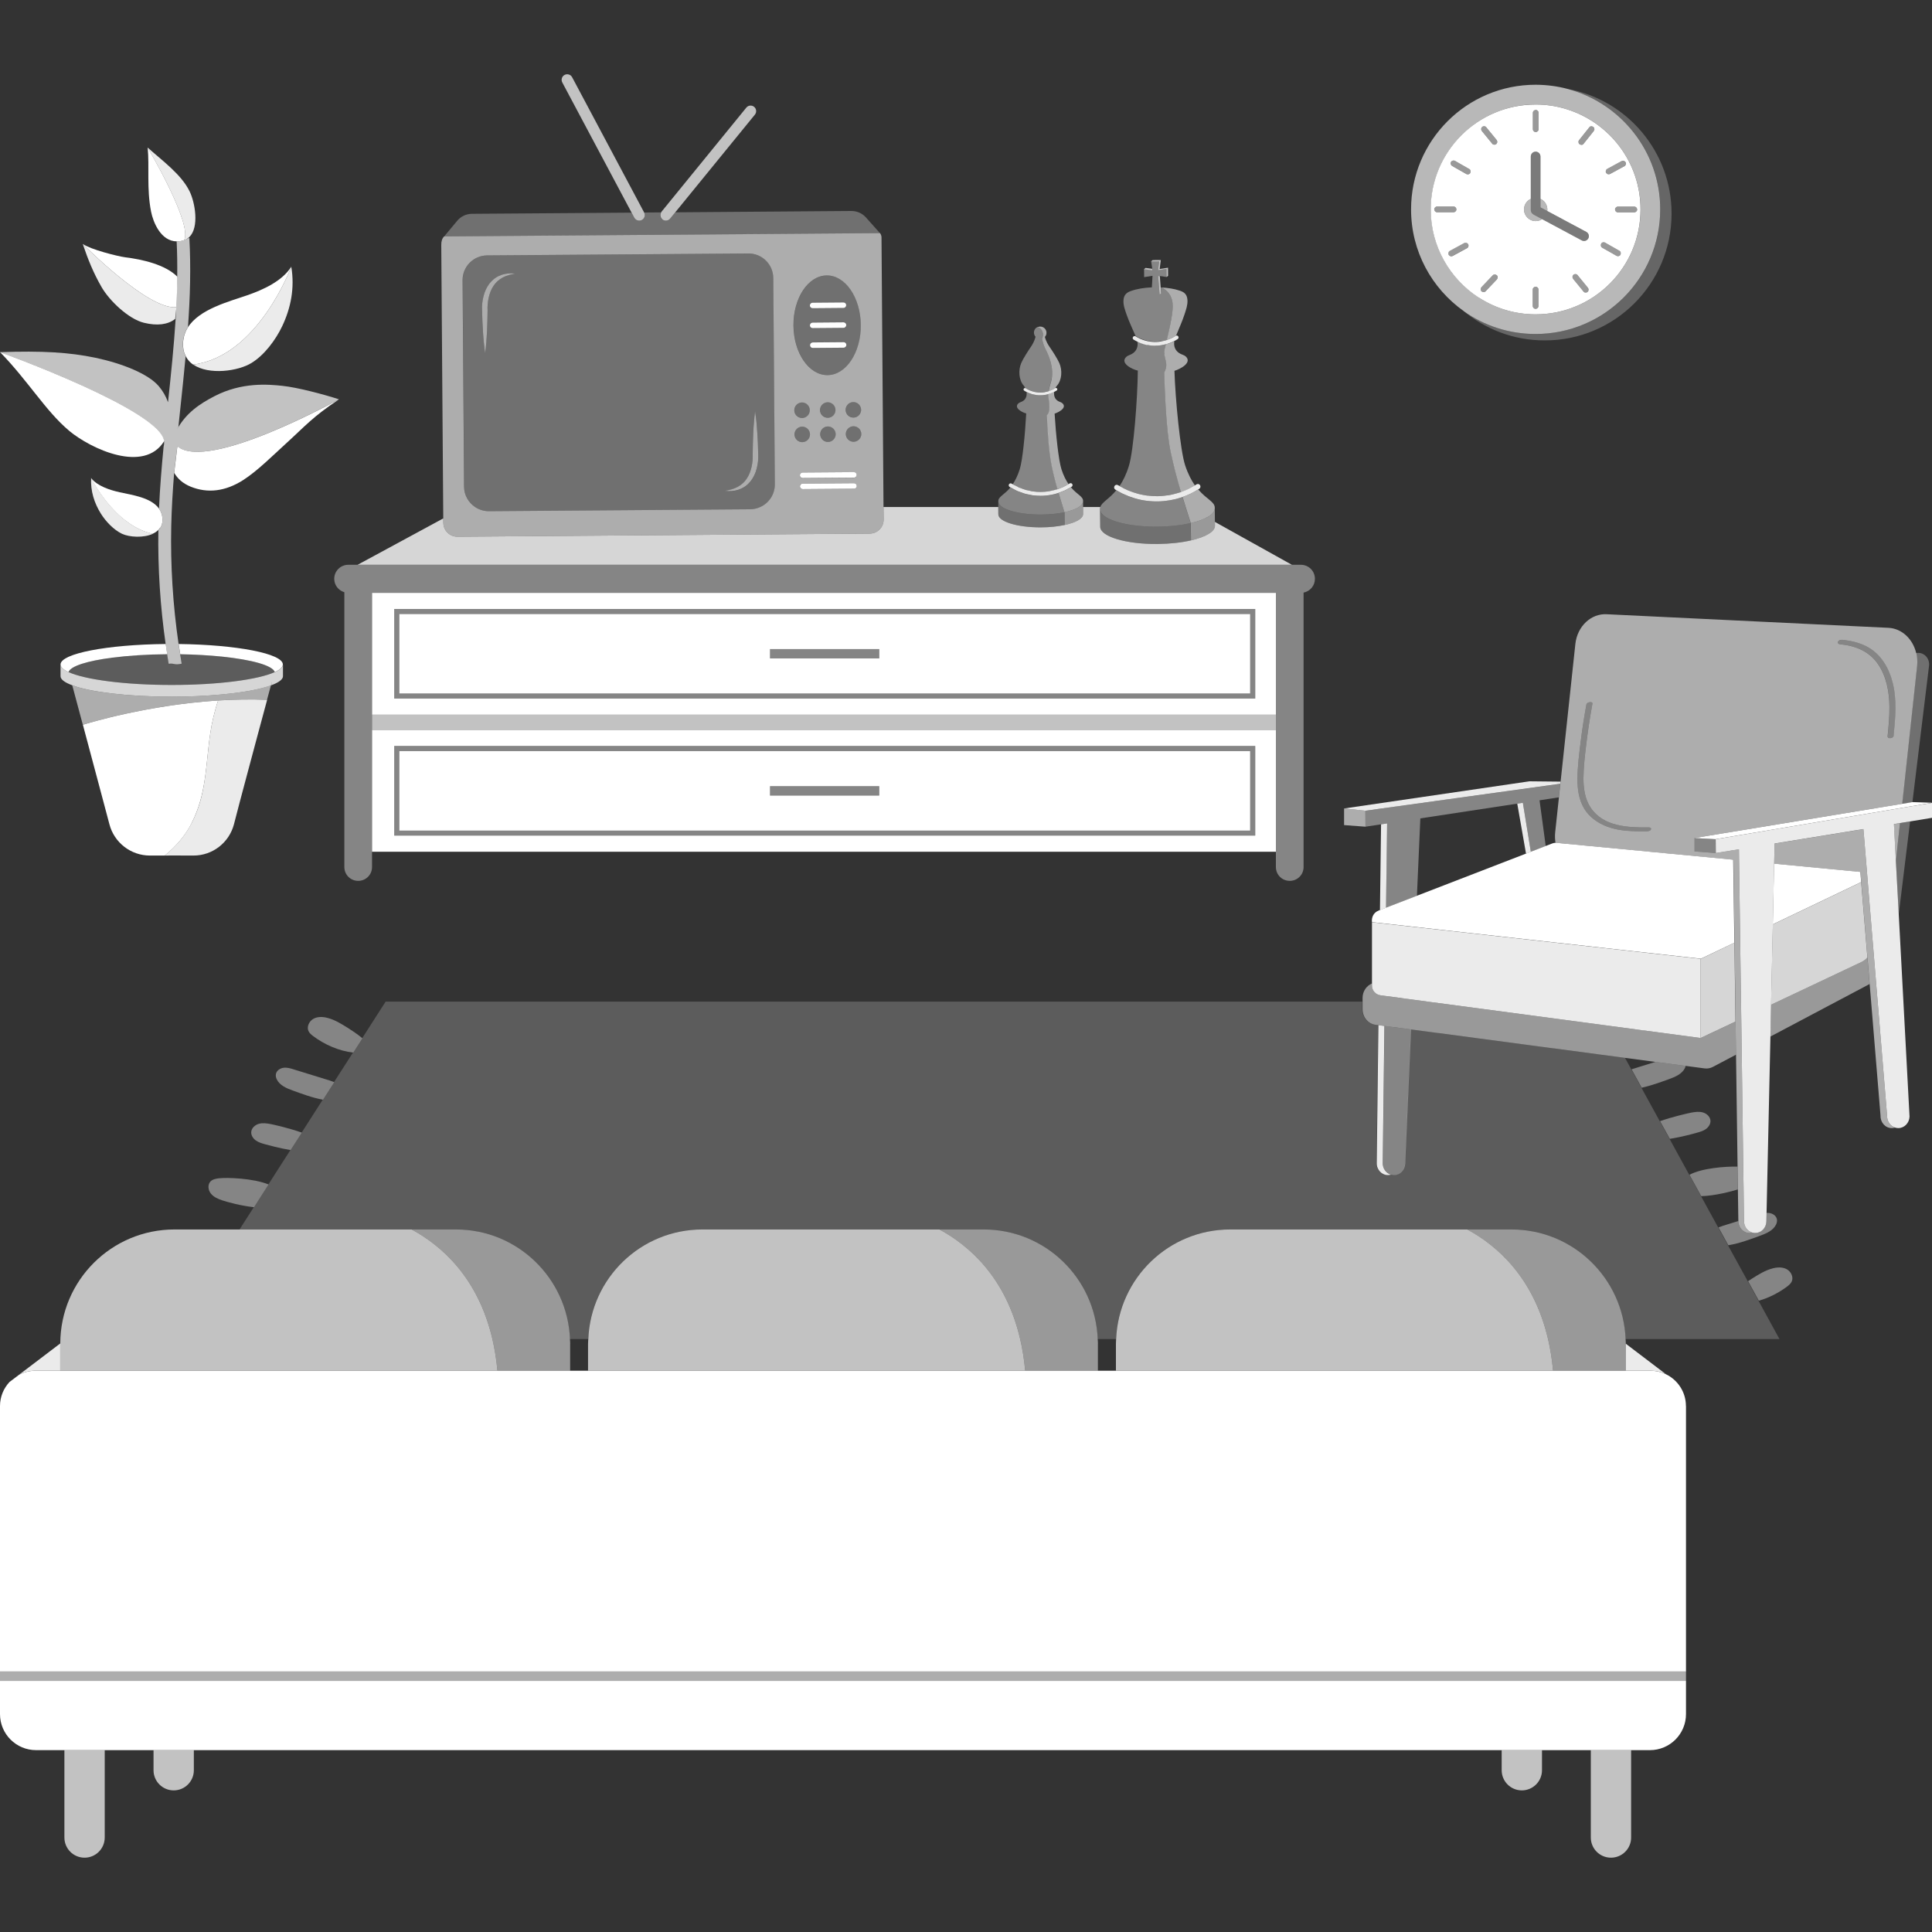
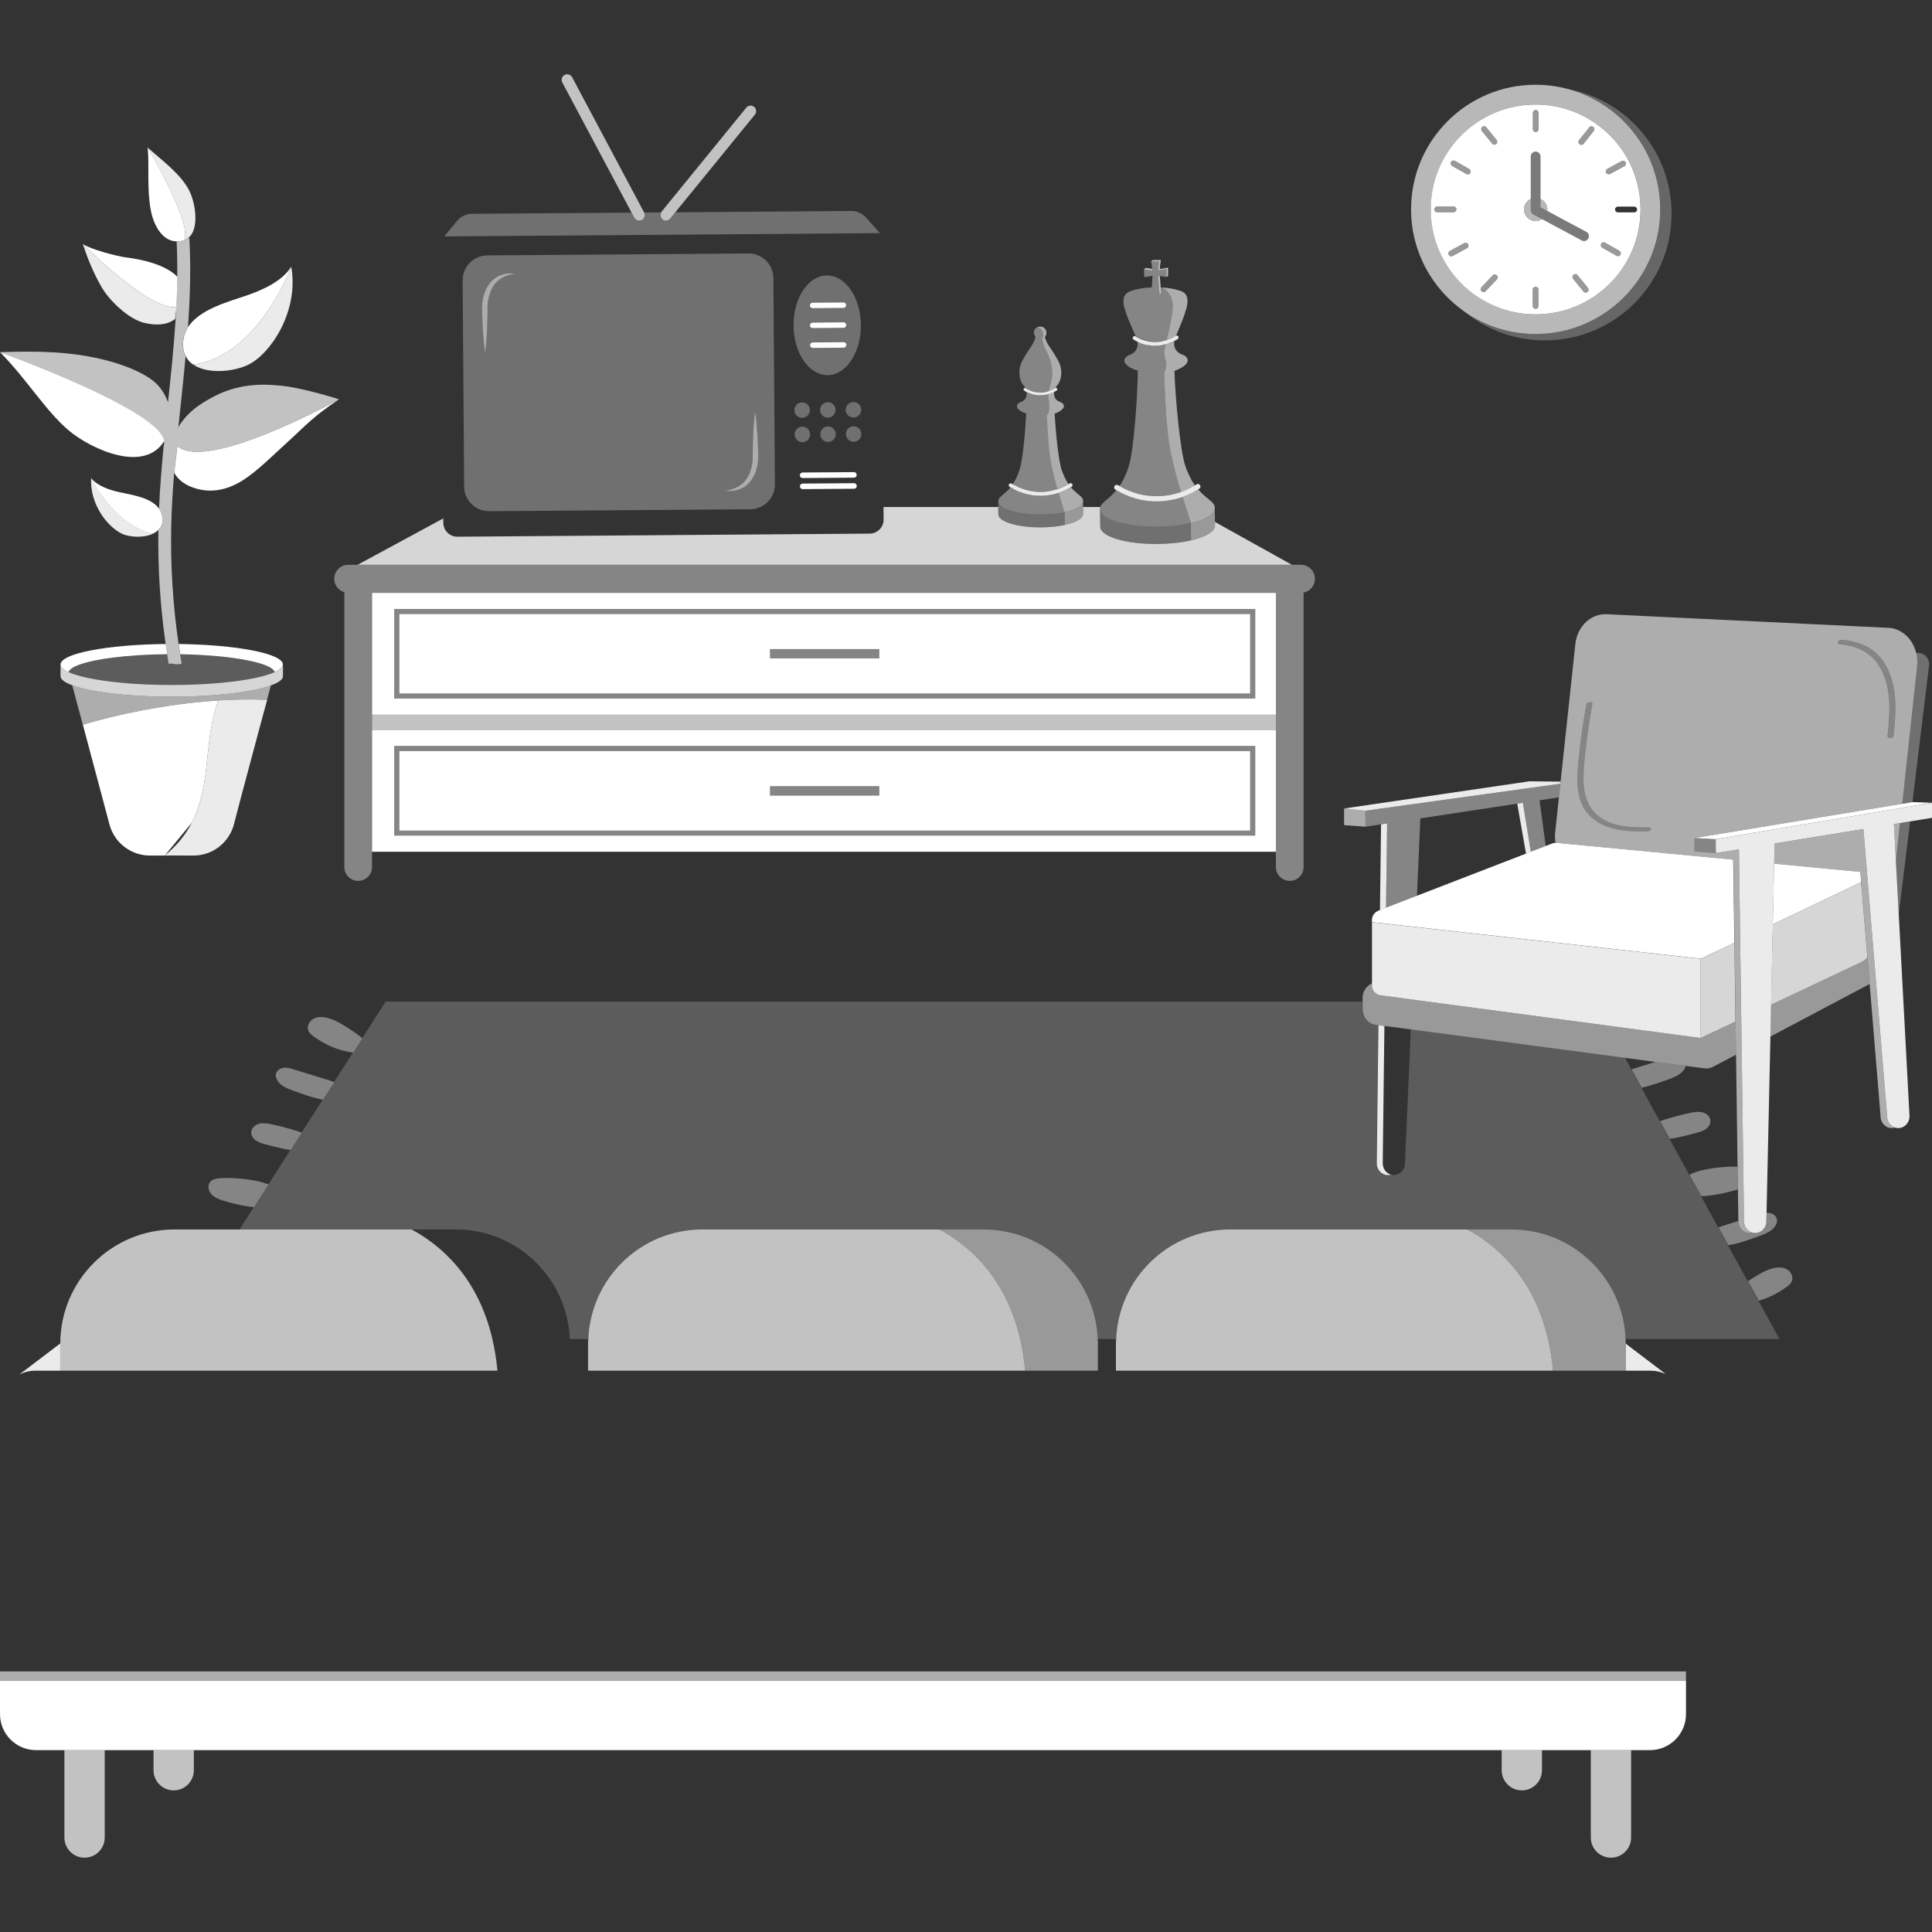
<svg xmlns="http://www.w3.org/2000/svg" viewBox="0 0 300 300">
  <rect x="0" y="0" width="300" height="300" fill="#333333" stroke="none" />
  <g fill="#fff">
    <path d="m 278.22 198.99 c -.15 .33 -.45 .58 -.74 .8 -1.23 .92 -2.77 1.73 -4.37 2.18 l -1.67 -3.03 c .27 -.19 .52 -.34 .69 -.45 .99 -.62 1.99 -1.24 3.1 -1.53 .73 -.2 1.55 -.24 2.21 .12 .67 .36 1.09 1.22 .78 1.91 z" opacity=".4" />
    <path d="m 261.75 165.51 c -.03 .12 -.06 .23 -.11 .33 -.45 .93 -1.51 1.38 -2.48 1.73 -1.22 .44 -2.73 1 -4.24 1.33 l -1.57 -2.86 .09 -.03 c 1.2 -.37 2.4 -.75 3.61 -1.12 z" opacity=".4" />
    <path d="m 275.78 190.16 c -.46 .93 -1.51 1.37 -2.49 1.73 -1.4 .51 -3.18 1.19 -4.92 1.47 l -1.52 -2.77 c .27 -.11 .52 -.2 .72 -.26 .79 -.24 1.57 -.49 2.35 -.73 -.01 1.02 .77 1.86 1.73 1.86 .16 0 .3 -.02 .45 -.06 .14 .04 .28 .06 .44 .06 .94 0 1.71 -.8 1.73 -1.79 l .03 -1.33 c .13 -.01 .27 -.01 .4 .01 .54 .06 1.09 .41 1.21 .94 .07 .29 0 .6 -.13 .87 z" opacity=".4" />
    <path d="m 265.6 174.02 c .03 .51 -.29 .99 -.7 1.29 s -.92 .45 -1.41 .58 c -.58 .17 -2.38 .66 -4.2 .95 l -1.52 -2.75 c 1.92 -.67 4.14 -1.18 4.83 -1.32 .6 -.11 1.24 -.2 1.83 -.03 s 1.13 .66 1.17 1.28 z" opacity=".4" />
    <path d="m 269.84 184.7 c -1.01 .31 -3.57 .99 -5.67 1.04 l -1.83 -3.32 c 1.9 -1.03 5.52 -1.31 7.45 -1.27 z" opacity=".4" />
    <path d="m 56.27 161.21 l -1.43 2.23 c -2.21 -.23 -4.5 -1.27 -6.19 -2.54 -.3 -.22 -.6 -.47 -.75 -.8 -.31 -.69 .12 -1.55 .78 -1.91 .67 -.36 1.48 -.32 2.21 -.12 1.12 .29 2.12 .92 3.1 1.53 .48 .3 1.47 .94 2.27 1.61 z" opacity=".4" />
    <path d="m 51.89 168.03 l -1.75 2.73 c -1.66 -.3 -3.33 -.94 -4.67 -1.42 -.98 -.35 -2.03 -.8 -2.49 -1.73 -.13 -.27 -.2 -.58 -.13 -.87 .12 -.53 .67 -.88 1.21 -.94 s 1.08 .1 1.6 .27 c 1.84 .57 3.68 1.14 5.54 1.71 .19 .06 .44 .15 .7 .25 z" opacity=".4" />
    <path d="m 46.86 175.87 l -1.75 2.71 c -1.74 -.29 -3.43 -.76 -3.99 -.91 -.49 -.14 -.99 -.29 -1.41 -.59 -.41 -.3 -.73 -.78 -.7 -1.29 .04 -.62 .58 -1.11 1.17 -1.28 s 1.23 -.08 1.83 .03 c .7 .14 2.93 .65 4.85 1.33 z" opacity=".4" />
    <path d="m 41.69 183.92 l -2.26 3.53 c -2.03 -.21 -4.2 -.82 -4.89 -1.05 -.66 -.22 -1.33 -.5 -1.78 -1.04 -.44 -.53 -.56 -1.39 -.08 -1.9 .32 -.33 .8 -.43 1.26 -.49 1.31 -.16 5.37 -.02 7.76 .95 z" opacity=".4" />
    <path d="m 276.37 207.93 h -23.96 c -.39 -9.46 -8.16 -17.02 -17.71 -17.02 h -43.69 c -9.55 0 -17.32 7.56 -17.71 17.02 h -2.86 c -.38 -9.46 -8.15 -17.02 -17.71 -17.02 h -43.68 c -9.56 0 -17.33 7.56 -17.71 17.02 h -2.86 c -.39 -9.46 -8.16 -17.02 -17.71 -17.02 h -33.58 l 2.22 -3.46 2.26 -3.53 3.42 -5.34 1.75 -2.71 3.27 -5.11 1.75 -2.73 2.95 -4.59 1.43 -2.23 3.64 -5.68 h 151.65 v 1.19 c 0 1.21 .86 2.24 1.99 2.39 l .49 .06 -.26 21.4 c -.03 1.04 .76 1.89 1.74 1.89 .16 0 .31 -.03 .46 -.07 .15 .04 .31 .07 .47 .07 .94 0 1.71 -.8 1.74 -1.79 l .91 -20.83 33.26 4.42 .97 1.77 1.57 2.86 2.85 5.19 1.52 2.75 3.06 5.58 1.83 3.32 2.66 4.85 1.52 2.77 3.07 5.58 1.67 3.03 3.26 5.96 z" opacity=".2" />
    <path d="m 257.81 32.53 c -.01 10.69 -8.68 19.34 -19.36 19.33 -4.16 0 -8.01 -1.32 -11.16 -3.55 3.41 2.84 7.79 4.55 12.57 4.55 10.87 .01 19.69 -8.8 19.7 -19.67 .01 -9.65 -6.93 -17.68 -16.09 -19.37 8.27 2.21 14.35 9.75 14.34 18.71 z" opacity=".25" />
    <path d="m 229.62 46.2 c 2.54 1.65 5.57 2.61 8.82 2.61 9 .01 16.3 -7.28 16.3 -16.28 .01 -7.3 -4.79 -13.47 -11.4 -15.55 -1.54 -.49 -3.18 -.75 -4.88 -.75 -9 -.01 -16.3 7.28 -16.3 16.28 -.01 5.74 2.97 10.79 7.45 13.7 z m 9.28 -.91 v 2.22 c 0 .25 -.21 .44 -.45 .45 s -.45 -.22 -.45 -.45 c 0 -.11 0 -.21 0 -.32 0 -.74 0 -1.48 0 -2.22 0 -.25 .21 -.44 .45 -.45 s .45 .21 .45 .45 z m 7.65 .01 c -.15 .17 -.49 .18 -.64 0 -.07 -.08 -.14 -.17 -.2 -.25 -.47 -.57 -.94 -1.15 -1.41 -1.72 -.16 -.2 -.18 -.44 0 -.64 .15 -.17 .49 -.18 .64 0 .07 .08 .14 .17 .2 .25 .47 .57 .94 1.15 1.41 1.72 .16 .2 .18 .44 0 .64 z m 7.67 -12.77 c .01 .24 -.22 .45 -.45 .45 -.11 0 -.21 0 -.32 0 -.74 0 -1.48 0 -2.22 0 -.25 0 -.44 -.21 -.45 -.45 s .22 -.45 .45 -.45 h .32 2.22 c .25 0 .44 .21 .45 .45 z m -4.66 -6.3 c .09 -.05 .19 -.1 .28 -.15 .65 -.36 1.3 -.71 1.95 -1.06 .22 -.12 .48 -.05 .62 .16 .13 .2 .05 .5 -.16 .62 -.09 .05 -.19 .1 -.28 .15 -.65 .36 -1.3 .71 -1.95 1.06 -.22 .12 -.48 .05 -.62 -.16 -.13 -.2 -.05 -.5 .16 -.62 z m -.93 11.61 c .11 -.22 .41 -.28 .62 -.16 .09 .05 .18 .1 .27 .16 l 1.94 1.1 c .22 .12 .27 .4 .16 .62 s -.41 .28 -.62 .16 c -.09 -.05 -.18 -.1 -.27 -.16 l -1.94 -1.1 c -.22 -.12 -.27 -.4 -.16 -.62 z m -3.4 -16.12 c .07 -.08 .13 -.16 .19 -.24 .46 -.58 .93 -1.16 1.39 -1.74 .16 -.2 .47 -.15 .64 0 .08 .08 .13 .21 .13 .32 0 .13 -.06 .22 -.13 .32 -.07 .08 -.13 .16 -.19 .24 -.46 .58 -.93 1.16 -1.39 1.74 -.16 .2 -.47 .15 -.64 0 -.08 -.08 -.13 -.21 -.13 -.32 0 -.13 .05 -.22 .13 -.32 z m -7.21 -1.98 c 0 -.74 0 -1.48 0 -2.22 0 -.25 .21 -.44 .45 -.45 s .45 .21 .45 .45 v .32 2.22 c 0 .25 -.21 .44 -.45 .45 s -.45 -.22 -.45 -.45 c 0 -.11 0 -.21 0 -.32 z m -.32 11.15 v -6.59 c 0 -.41 .34 -.75 .75 -.75 s .75 .34 .75 .75 v 6.58 c .63 .28 1.07 .91 1.07 1.65 0 .08 -.01 .16 -.02 .23 l 6.07 3.25 c .37 .2 .5 .65 .31 1.01 -.14 .25 -.39 .4 -.66 .4 -.12 0 -.24 -.03 -.35 -.09 l -6.16 -3.3 c -.29 .19 -.63 .3 -1 .3 -1 0 -1.81 -.81 -1.81 -1.81 0 -.73 .43 -1.35 1.05 -1.64 z m -7.64 -11.07 c .02 -.03 .04 -.06 .06 -.09 .06 -.06 .14 -.1 .23 -.12 .15 -.03 .31 .01 .41 .12 .07 .08 .14 .17 .2 .25 .47 .57 .94 1.15 1.41 1.72 .16 .2 .18 .44 0 .64 -.15 .17 -.49 .18 -.64 0 -.07 -.08 -.14 -.17 -.2 -.25 -.47 -.57 -.94 -1.15 -1.41 -1.72 -.14 -.17 -.17 -.37 -.06 -.55 z m -.02 24.77 c .07 -.08 .15 -.16 .22 -.23 .51 -.54 1.02 -1.08 1.53 -1.61 .17 -.18 .46 -.16 .64 0 .18 .17 .16 .47 0 .64 -.07 .08 -.15 .16 -.22 .23 -.51 .54 -1.02 1.08 -1.53 1.61 -.17 .18 -.46 .16 -.64 0 -.18 -.17 -.16 -.47 0 -.64 z m -4.72 -19.45 c .04 -.07 .09 -.12 .15 -.15 .14 -.08 .33 -.09 .47 -.01 .09 .05 .18 .1 .27 .16 .65 .37 1.29 .74 1.93 1.1 .22 .12 .27 .4 .16 .62 s -.41 .28 -.62 .16 c -.09 -.05 -.18 -.1 -.27 -.16 -.65 -.37 -1.29 -.74 -1.93 -1.1 -.15 -.09 -.22 -.25 -.22 -.41 0 -.07 .02 -.14 .05 -.21 z m -2.16 7.82 c -.25 0 -.44 -.21 -.45 -.45 s .22 -.45 .45 -.45 h .18 .14 2.22 c .25 0 .44 .21 .45 .45 s -.21 .45 -.45 .45 c -.11 0 -.21 0 -.32 0 -.69 0 -1.39 0 -2.08 0 -.05 0 -.1 0 -.14 0 z m 1.8 6.62 c -.13 -.2 -.05 -.5 .16 -.62 .09 -.05 .19 -.1 .28 -.15 .65 -.36 1.3 -.71 1.95 -1.06 .22 -.12 .48 -.05 .62 .16 .13 .2 .05 .5 -.16 .62 -.09 .05 -.19 .1 -.28 .15 -.65 .36 -1.3 .71 -1.95 1.06 -.22 .12 -.48 .05 -.62 -.16 z" />
    <path d="m 227.28 48.31 c 3.15 2.24 7 3.55 11.16 3.55 10.68 .01 19.35 -8.65 19.36 -19.33 .01 -8.96 -6.08 -16.5 -14.34 -18.71 -1.59 -.43 -3.26 -.65 -4.99 -.66 -10.69 -.01 -19.35 8.65 -19.36 19.33 -.01 6.53 3.22 12.3 8.17 15.81 z m 11.19 -32.08 c 1.7 0 3.34 .26 4.88 .75 6.61 2.08 11.4 8.26 11.4 15.55 -.01 9 -7.31 16.29 -16.3 16.28 -3.25 0 -6.28 -.96 -8.82 -2.61 -4.49 -2.91 -7.46 -7.95 -7.45 -13.7 .01 -9 7.31 -16.29 16.3 -16.28 z" opacity=".65" />
    <path d="m 238.47 20.51 c .24 -.01 .45 -.2 .45 -.45 0 -.74 0 -1.48 0 -2.22 0 -.11 0 -.21 0 -.32 0 -.24 -.21 -.46 -.45 -.45 s -.45 .2 -.45 .45 v 2.22 .32 c 0 .24 .21 .46 .45 .45 z" opacity=".5" />
    <path d="m 238.45 44.52 c -.24 .01 -.45 .2 -.45 .45 v 2.22 .32 c 0 .24 .21 .46 .45 .45 s .45 -.2 .45 -.45 c 0 -.74 0 -1.48 0 -2.22 0 -.11 0 -.21 0 -.32 0 -.24 -.21 -.46 -.45 -.45 z" opacity=".5" />
-     <path d="m 251.23 32.08 c -.24 0 -.46 .21 -.45 .45 s .2 .45 .45 .45 h 2.22 .32 c .24 0 .46 -.21 .45 -.45 s -.2 -.45 -.45 -.45 c -.74 0 -1.48 0 -2.22 0 -.11 0 -.21 0 -.32 0 z" opacity=".5" />
    <path d="m 225.7 32.96 c .24 0 .46 -.21 .45 -.45 s -.2 -.45 -.45 -.45 c -.74 0 -1.48 0 -2.22 0 -.05 0 -.09 0 -.14 0 h -.18 c -.24 0 -.46 .21 -.45 .45 s .2 .45 .45 .45 h .14 2.08 z" opacity=".5" />
    <path d="m 231.53 22.09 c .07 .08 .14 .17 .2 .25 .15 .18 .48 .17 .64 0 .18 -.19 .16 -.44 0 -.64 -.47 -.57 -.94 -1.15 -1.41 -1.72 -.07 -.08 -.14 -.17 -.2 -.25 -.09 -.11 -.26 -.15 -.41 -.12 -.09 .02 -.17 .06 -.23 .12 -.03 .03 -.05 .06 -.06 .09 -.11 .18 -.07 .38 .06 .55 .47 .57 .94 1.15 1.41 1.72 z" opacity=".5" />
    <path d="m 245.14 42.94 c -.07 -.08 -.14 -.17 -.2 -.25 -.15 -.18 -.48 -.17 -.64 0 -.18 .19 -.16 .44 0 .64 .47 .57 .94 1.15 1.41 1.72 .07 .08 .14 .17 .2 .25 .15 .18 .48 .17 .64 0 .18 -.19 .16 -.44 0 -.64 -.47 -.57 -.94 -1.15 -1.41 -1.72 z" opacity=".5" />
    <path d="m 248.79 38.46 l 1.94 1.1 c .09 .05 .18 .1 .27 .16 .21 .12 .5 .06 .62 -.16 .11 -.21 .06 -.49 -.16 -.62 l -1.94 -1.1 c -.09 -.05 -.18 -.1 -.27 -.16 -.21 -.12 -.5 -.06 -.62 .16 -.11 .21 -.06 .49 .16 .62 z" opacity=".5" />
    <path d="m 227.41 26.86 c .09 .05 .18 .1 .27 .16 .21 .12 .5 .06 .62 -.16 .11 -.21 .06 -.49 -.16 -.62 -.65 -.37 -1.29 -.74 -1.93 -1.1 -.09 -.05 -.18 -.1 -.27 -.16 -.14 -.08 -.33 -.07 -.47 .01 -.06 .04 -.11 .09 -.15 .15 -.03 .07 -.05 .14 -.05 .21 -.01 .16 .07 .32 .22 .41 .65 .37 1.29 .74 1.93 1.1 z" opacity=".5" />
    <path d="m 230.67 45.23 c .51 -.54 1.02 -1.08 1.53 -1.61 .07 -.08 .15 -.16 .22 -.23 .16 -.17 .18 -.47 0 -.64 -.18 -.16 -.46 -.18 -.64 0 -.51 .54 -1.02 1.08 -1.53 1.61 -.07 .08 -.15 .16 -.22 .23 -.16 .17 -.18 .47 0 .64 .18 .16 .46 .18 .64 0 z" opacity=".5" />
    <path d="m 227.8 38.52 c .21 -.11 .29 -.42 .16 -.62 -.14 -.21 -.39 -.28 -.62 -.16 -.65 .36 -1.3 .71 -1.95 1.06 -.09 .05 -.19 .1 -.28 .15 -.21 .11 -.29 .42 -.16 .62 .14 .21 .39 .28 .62 .16 .65 -.36 1.3 -.71 1.95 -1.06 .09 -.05 .19 -.1 .28 -.15 z" opacity=".5" />
    <path d="m 250.01 27.01 c .65 -.36 1.3 -.71 1.95 -1.06 .09 -.05 .19 -.1 .28 -.15 .21 -.11 .29 -.42 .16 -.62 -.14 -.21 -.39 -.28 -.62 -.16 -.65 .36 -1.3 .71 -1.95 1.06 -.09 .05 -.19 .1 -.28 .15 -.21 .11 -.29 .42 -.16 .62 .14 .21 .39 .28 .62 .16 z" opacity=".5" />
    <path d="m 245.87 22.36 c .46 -.58 .93 -1.16 1.39 -1.74 .07 -.08 .13 -.16 .19 -.24 .08 -.1 .13 -.19 .13 -.32 0 -.11 -.05 -.24 -.13 -.32 -.16 -.15 -.48 -.2 -.64 0 -.46 .58 -.93 1.16 -1.39 1.74 -.07 .08 -.13 .16 -.19 .24 -.08 .1 -.13 .19 -.13 .32 0 .11 .05 .24 .13 .32 .16 .15 .48 .2 .64 0 z" opacity=".5" />
    <path d="m 240.25 32.76 c .01 -.08 .02 -.15 .02 -.23 0 -.74 -.44 -1.37 -1.07 -1.65 v 1.32 z" opacity=".65" />
    <path d="m 238.46 34.33 c .37 0 .71 -.11 1 -.3 l -1.36 -.73 c -.24 -.13 -.4 -.38 -.4 -.66 v -1.76 c -.62 .29 -1.05 .91 -1.05 1.64 0 1 .81 1.81 1.81 1.81 z" opacity=".65" />
    <path d="m 238.09 33.3 l 1.36 .73 6.16 3.3 c .11 .06 .23 .09 .35 .09 .27 0 .53 -.14 .66 -.4 .2 -.37 .06 -.82 -.31 -1.01 l -6.07 -3.25 -1.05 -.56 v -7.9 c 0 -.41 -.34 -.75 -.75 -.75 s -.75 .34 -.75 .75 v 8.35 c 0 .28 .15 .53 .4 .66 z" opacity=".35" />
    <path d="m 198.12 92.06 h -140.35 v 18.92 h 140.35 z m -3.21 16.41 h -133.69 v -13.91 h 133.69 z" />
    <path d="m 194.13 95.34 h -132.13 v 12.35 h 132.13 z m -57.61 6.9 h -16.95 v -1.45 h 16.95 z" />
    <path d="m 194.13 116.63 h -132.13 v 12.35 h 132.13 z m -57.61 6.9 h -16.95 v -1.45 h 16.95 z" />
    <path d="m 57.77 113.34 v 18.92 h 140.35 v -18.92 z m 137.14 16.41 h -133.69 v -13.91 h 133.69 z" />
    <path d="m 200.6 87.7 h -145.07 l 13.3 -7.2 .01 .68 c .01 1.2 .99 2.17 2.19 2.16 l 45.06 -.34 5.38 -.04 13.58 -.1 c 1.2 -.01 2.17 -.99 2.16 -2.19 l -.02 -1.94 h 17.82 l .01 1.14 c 0 1.13 2.95 2.03 6.59 2.02 1.38 0 2.65 -.14 3.71 -.37 1.73 -.37 2.86 -.99 2.86 -1.69 v -1.1 h 2.67 c -.03 .12 -.05 .24 -.04 .37 l .03 2.7 c .01 1.52 4.01 2.72 8.93 2.67 1.93 -.02 3.71 -.22 5.17 -.56 2.26 -.52 3.73 -1.35 3.72 -2.28 l -.01 -.59 z" opacity=".8" />
    <path d="m 51.9 89.88 c 0 .99 .67 1.81 1.57 2.08 v 42.67 c 0 1.2 .96 2.15 2.15 2.15 s 2.15 -.95 2.15 -2.15 v -42.57 h 140.35 v 42.57 c 0 1.2 .96 2.15 2.15 2.15 s 2.15 -.95 2.15 -2.15 v -42.61 c 1.01 -.2 1.76 -1.08 1.76 -2.14 0 -1.21 -.97 -2.18 -2.18 -2.18 h -147.92 c -1.2 0 -2.18 .97 -2.18 2.18 z" opacity=".4" />
    <path d="m 57.77 110.98 h 140.35 v 2.37 h -140.35 z" opacity=".7" />
    <path d="m 61.22 108.47 h 133.69 v -13.91 h -133.69 z m .78 -13.13 h 132.13 v 12.35 h -132.13 z" opacity=".4" />
    <path d="m 61.22 129.76 h 133.69 v -13.91 h -133.69 z m .78 -13.13 h 132.13 v 12.35 h -132.13 z" opacity=".4" />
    <path d="m 119.56 100.79 h 16.95 v 1.45 h -16.95 z" opacity=".4" />
    <path d="m 119.56 122.08 h 16.95 v 1.45 h -16.95 z" opacity=".4" />
    <path d="m 133.04 75.46 c .01 .24 -.19 .43 -.42 .43 l -7.97 .06 h -.01 c -.23 0 -.42 -.19 -.43 -.43 0 -.23 .19 -.43 .43 -.43 l 7.97 -.06 c .24 0 .43 .19 .43 .43 z" />
    <path d="m 133.03 73.74 c 0 .24 -.19 .43 -.43 .43 l -7.97 .06 c -.23 0 -.43 -.19 -.43 -.43 0 -.23 .19 -.43 .43 -.43 l 7.97 -.06 c .24 0 .43 .19 .43 .43 z" />
    <path d="m 125.79 67.45 c 0 .66 -.53 1.2 -1.2 1.21 -.66 0 -1.2 -.53 -1.21 -1.2 0 -.66 .53 -1.2 1.2 -1.21 .66 0 1.2 .53 1.21 1.2 z" opacity=".3" />
    <path d="m 129.78 67.42 c 0 .66 -.53 1.2 -1.2 1.21 -.66 0 -1.2 -.53 -1.21 -1.2 0 -.66 .53 -1.2 1.19 -1.21 .67 0 1.21 .53 1.22 1.2 z" opacity=".3" />
    <path d="m 133.76 67.39 c 0 .66 -.53 1.2 -1.2 1.21 -.66 0 -1.2 -.53 -1.21 -1.19 0 -.67 .53 -1.21 1.19 -1.22 .67 0 1.21 .53 1.22 1.2 z" opacity=".3" />
    <path d="m 125.76 63.68 c 0 .66 -.53 1.21 -1.19 1.21 -.67 .01 -1.21 -.53 -1.22 -1.19 0 -.67 .53 -1.21 1.2 -1.22 .66 0 1.2 .53 1.21 1.2 z" opacity=".3" />
    <path d="m 129.75 63.65 c 0 .66 -.53 1.21 -1.2 1.21 -.66 .01 -1.2 -.53 -1.21 -1.19 0 -.67 .53 -1.21 1.2 -1.22 .66 0 1.2 .53 1.21 1.2 z" opacity=".3" />
    <path d="m 133.73 63.62 c 0 .66 -.53 1.21 -1.2 1.21 -.66 .01 -1.2 -.53 -1.21 -1.19 0 -.67 .53 -1.21 1.2 -1.22 .66 0 1.2 .53 1.21 1.2 z" opacity=".3" />
    <path d="m 128.39 42.77 c -2.88 .02 -5.2 3.5 -5.17 7.77 s 2.39 7.73 5.29 7.71 c 2.88 -.02 5.2 -3.5 5.17 -7.78 -.04 -4.27 -2.4 -7.73 -5.29 -7.7 z m -2.22 4.23 l 4.79 -.04 c .24 0 .43 .19 .43 .43 .01 .24 -.19 .43 -.42 .44 l -4.79 .03 h -.01 c -.23 0 -.43 -.19 -.43 -.43 0 -.23 .19 -.43 .43 -.43 z m .02 3.08 l 4.79 -.03 h .01 c .23 0 .42 .19 .43 .42 0 .24 -.19 .44 -.43 .44 l -4.79 .03 c -.24 0 -.43 -.19 -.43 -.42 -.01 -.24 .19 -.44 .42 -.44 z m 4.82 3.91 l -4.79 .04 c -.24 0 -.43 -.2 -.43 -.43 0 -.24 .19 -.43 .43 -.44 l 4.79 -.03 c .25 0 .43 .19 .43 .43 0 .23 -.19 .43 -.43 .43 z" opacity=".3" />
    <path d="m 126.17 47.86 l 4.8 -.04 c .24 0 .43 -.2 .43 -.43 0 -.24 -.19 -.43 -.43 -.43 l -4.79 .04 c -.24 0 -.43 .2 -.43 .43 0 .24 .2 .43 .43 .43 z" />
    <path d="m 130.98 50.05 l -4.79 .04 c -.24 0 -.43 .2 -.43 .43 0 .24 .19 .43 .43 .43 l 4.79 -.04 c .24 0 .43 -.2 .43 -.43 0 -.24 -.19 -.43 -.43 -.43 z" />
    <path d="m 131 53.13 l -4.79 .04 c -.24 0 -.43 .2 -.43 .43 0 .24 .19 .43 .43 .43 l 4.79 -.04 c .24 0 .43 -.2 .43 -.43 0 -.24 -.18 -.43 -.43 -.43 z" />
    <path d="m 136.65 36.2 l -67.68 .51 .07 -.08 1.96 -2.35 c .56 -.68 1.4 -1.07 2.27 -1.08 l 24.8 -.18 .42 .78 c .16 .3 .46 .46 .76 .46 .14 0 .28 -.03 .41 -.1 .41 -.22 .57 -.74 .36 -1.16 l 2.61 -.02 c -.2 .36 -.12 .82 .21 1.09 .16 .13 .35 .19 .54 .19 .25 0 .5 -.1 .67 -.31 l .8 -.98 27.36 -.21 c .86 0 1.68 .36 2.26 1.01 l 2.05 2.3 .07 .07 c .01 .02 .03 .04 .05 .06 z" opacity=".3" />
    <path d="m 99.26 34.26 c .14 0 .28 -.03 .4 -.1 .42 -.22 .58 -.74 .36 -1.16 v -.01 l -11.18 -21 c -.22 -.42 -.75 -.58 -1.17 -.36 s -.58 .75 -.36 1.17 l 10.76 20.21 .42 .79 c .16 .29 .45 .46 .76 .46 z" opacity=".7" />
    <path d="m 102.85 34.07 c .16 .13 .35 .19 .54 .19 .25 0 .5 -.11 .67 -.32 l .8 -.98 12.36 -15.16 c .3 -.37 .25 -.91 -.12 -1.21 s -.91 -.25 -1.21 .12 l -13.15 16.14 c -.03 .04 -.06 .08 -.08 .13 -.2 .36 -.12 .82 .21 1.09 z" opacity=".7" />
    <path d="m 117.73 70.44 c .05 .78 -.03 1.5 -.21 2.24 -.17 .73 -.49 1.43 -.96 2.04 -.25 .3 -.52 .57 -.83 .79 s -.66 .39 -1.01 .52 c -.71 .24 -1.45 .29 -2.16 .19 .71 -.11 1.39 -.3 1.98 -.61 .59 -.32 1.09 -.76 1.43 -1.31 .37 -.54 .59 -1.17 .74 -1.82 .07 -.32 .12 -.65 .15 -.98 .02 -.33 .04 -.68 .02 -.99 v -.03 c 0 -.55 .01 -1.1 .03 -1.65 .01 -.55 .03 -1.1 .06 -1.65 .02 -.55 .06 -1.1 .11 -1.65 .04 -.55 .1 -1.1 .17 -1.65 .09 .55 .15 1.1 .21 1.65 .05 .55 .09 1.1 .13 1.65 .03 .55 .07 1.09 .09 1.64 .02 .54 .04 1.08 .05 1.62 z" opacity=".6" />
    <path d="m 80.03 42.49 c -.71 .11 -1.39 .3 -1.98 .61 -.59 .32 -1.09 .77 -1.44 1.32 -.36 .53 -.58 1.16 -.73 1.81 -.07 .32 -.12 .65 -.15 .99 -.03 .33 -.04 .68 -.02 .98 v .04 c 0 .55 -.01 1.1 -.03 1.65 -.01 .55 -.03 1.1 -.06 1.65 s -.07 1.1 -.11 1.65 c -.05 .55 -.1 1.1 -.18 1.65 -.08 -.55 -.14 -1.1 -.2 -1.65 -.05 -.55 -.1 -1.1 -.13 -1.65 -.04 -.55 -.07 -1.1 -.09 -1.65 s -.04 -1.1 -.05 -1.65 c -.05 -.76 .03 -1.48 .21 -2.2 .17 -.73 .49 -1.44 .96 -2.05 .24 -.29 .52 -.57 .83 -.79 s .65 -.39 1 -.52 c .72 -.23 1.46 -.29 2.17 -.19 z" opacity=".6" />
    <path d="m 120.09 43.17 c -.02 -2.12 -1.75 -3.83 -3.87 -3.81 l -40.57 .3 c -2.12 .02 -3.83 1.75 -3.81 3.87 l .23 32.03 c .01 1.33 .69 2.49 1.72 3.17 .62 .42 1.36 .65 2.16 .65 l 40.56 -.3 c .56 -.01 1.08 -.13 1.55 -.35 1.35 -.6 2.28 -1.96 2.27 -3.53 z m -42.04 -.07 c -.59 .32 -1.09 .77 -1.44 1.32 -.36 .53 -.58 1.16 -.73 1.81 -.07 .32 -.12 .65 -.15 .99 -.03 .33 -.04 .68 -.02 .98 v .04 c 0 .55 -.01 1.1 -.03 1.65 -.01 .55 -.03 1.1 -.06 1.65 s -.07 1.1 -.11 1.65 c -.05 .55 -.1 1.1 -.18 1.65 -.08 -.55 -.14 -1.1 -.2 -1.65 -.05 -.55 -.1 -1.1 -.13 -1.65 -.04 -.55 -.07 -1.1 -.09 -1.65 s -.04 -1.1 -.05 -1.65 c -.05 -.76 .03 -1.48 .21 -2.2 .17 -.73 .49 -1.44 .96 -2.05 .24 -.29 .52 -.57 .83 -.79 s .65 -.39 1 -.52 c .72 -.23 1.46 -.29 2.17 -.19 -.71 .11 -1.39 .3 -1.98 .61 z m 39.47 29.59 c -.17 .73 -.49 1.43 -.96 2.04 -.25 .3 -.52 .57 -.83 .79 s -.66 .39 -1.01 .52 c -.71 .24 -1.45 .29 -2.16 .19 .71 -.11 1.39 -.3 1.98 -.61 .59 -.32 1.09 -.76 1.43 -1.31 .37 -.54 .59 -1.17 .74 -1.82 .07 -.32 .12 -.65 .15 -.98 .02 -.33 .04 -.68 .02 -.99 v -.03 c 0 -.55 .01 -1.1 .03 -1.65 .01 -.55 .03 -1.1 .06 -1.65 .02 -.55 .06 -1.1 .11 -1.65 .04 -.55 .1 -1.1 .17 -1.65 .09 .55 .15 1.1 .21 1.65 .05 .55 .09 1.1 .13 1.65 .03 .55 .07 1.09 .09 1.64 .02 .54 .04 1.08 .05 1.62 .05 .78 -.03 1.5 -.21 2.24 z" opacity=".3" />
-     <path d="m 137.19 78.73 l -.31 -41.85 c 0 -.26 -.09 -.49 -.23 -.68 l -67.68 .51 c -.31 .29 -.46 .74 -.45 1.33 l .31 42.46 .01 .68 c .01 1.2 .99 2.17 2.19 2.16 l 45.06 -.34 5.38 -.04 13.58 -.1 c 1.2 -.01 2.17 -.99 2.16 -2.19 z m -8.65 -13.86 c -.66 .01 -1.2 -.53 -1.21 -1.19 0 -.67 .53 -1.21 1.2 -1.22 .66 0 1.2 .53 1.21 1.2 0 .66 -.53 1.21 -1.2 1.21 z m 1.23 2.55 c 0 .66 -.53 1.2 -1.2 1.21 -.66 0 -1.2 -.53 -1.21 -1.2 0 -.66 .53 -1.2 1.19 -1.21 .67 0 1.21 .53 1.22 1.2 z m 2.82 5.9 c .24 0 .43 .19 .43 .43 s -.19 .43 -.43 .43 l -7.97 .06 c -.23 0 -.43 -.19 -.43 -.43 0 -.23 .19 -.43 .43 -.43 z m .44 2.14 c .01 .24 -.19 .43 -.42 .43 l -7.97 .06 h -.01 c -.23 0 -.42 -.19 -.43 -.43 0 -.23 .19 -.43 .43 -.43 l 7.97 -.06 c .24 0 .43 .19 .43 .43 z m -8.45 -6.8 c -.66 0 -1.2 -.53 -1.21 -1.2 0 -.66 .53 -1.2 1.2 -1.21 .66 0 1.2 .53 1.21 1.2 0 .66 -.53 1.2 -1.2 1.21 z m -.02 -3.76 c -.67 .01 -1.21 -.53 -1.22 -1.19 0 -.67 .53 -1.21 1.2 -1.22 .66 0 1.2 .53 1.21 1.2 0 .66 -.53 1.21 -1.19 1.21 z m 7.99 3.7 c -.66 0 -1.2 -.53 -1.21 -1.19 0 -.67 .53 -1.21 1.19 -1.22 .67 0 1.21 .53 1.22 1.2 0 .66 -.53 1.2 -1.2 1.21 z m -.03 -3.76 c -.66 .01 -1.2 -.53 -1.21 -1.19 0 -.67 .53 -1.21 1.2 -1.22 .66 0 1.2 .53 1.21 1.2 0 .66 -.53 1.21 -1.2 1.21 z m -4.14 -22.07 c 2.88 -.03 5.25 3.42 5.29 7.7 .03 4.27 -2.28 7.76 -5.17 7.78 s -5.26 -3.43 -5.29 -7.71 c -.03 -4.26 2.28 -7.75 5.17 -7.77 z m -11.88 36.31 l -40.56 .3 c -.8 0 -1.54 -.23 -2.16 -.65 -1.03 -.68 -1.71 -1.84 -1.72 -3.17 l -.23 -32.03 c -.02 -2.12 1.69 -3.85 3.81 -3.87 l 40.57 -.3 c 2.12 -.02 3.85 1.69 3.87 3.81 l .24 32.03 c .01 1.57 -.92 2.93 -2.27 3.53 -.47 .22 -.99 .34 -1.55 .35 z" opacity=".6" />
    <path d="m 186.22 75.9 c -.05 .03 -.11 .06 -.16 .1 -.03 .02 -.06 .03 -.09 .05 -.33 .21 -.67 .39 -1.01 .56 -.04 .02 -.08 .05 -.13 .07 -.36 .17 -.74 .32 -1.12 .46 -.03 .01 -.05 .02 -.08 .03 -.05 .02 -.11 .04 -.17 .06 -.21 .07 -.41 .13 -.62 .19 -.1 .02 -.2 .05 -.3 .08 -.21 .05 -.42 .09 -.63 .13 -.1 .02 -.2 .04 -.31 .06 -.22 .04 -.44 .06 -.66 .09 -.09 .01 -.18 .02 -.28 .03 -.31 .03 -.62 .05 -.94 .05 -.84 .01 -1.68 -.07 -2.5 -.23 -.34 -.07 -.69 -.16 -1.03 -.26 -.16 -.05 -.32 -.11 -.49 -.17 -.17 -.05 -.34 -.1 -.5 -.17 -.2 -.08 -.4 -.17 -.6 -.26 -.12 -.06 -.25 -.1 -.37 -.16 -.2 -.11 -.4 -.22 -.6 -.33 -.09 -.05 -.19 -.1 -.28 -.16 -.06 -.03 -.11 -.06 -.16 -.09 -.19 -.12 -.25 -.37 -.13 -.56 .11 -.19 .36 -.25 .55 -.13 .08 .05 .15 .09 .23 .13 .02 .02 .05 .03 .07 .04 .41 .24 .83 .45 1.26 .64 .04 .01 .08 .03 .11 .04 .44 .18 .89 .34 1.35 .46 .03 .01 .07 .02 .1 .03 .47 .12 .94 .21 1.42 .28 h .07 c .49 .06 .99 .09 1.49 .09 .3 0 .6 -.02 .89 -.05 .09 0 .17 -.02 .26 -.03 .21 -.02 .42 -.05 .62 -.08 .1 -.02 .19 -.03 .29 -.05 .2 -.04 .4 -.09 .6 -.14 .08 -.02 .17 -.04 .26 -.07 .21 -.05 .41 -.12 .62 -.18 .05 -.02 .1 -.03 .15 -.05 l .06 -.03 c .34 -.12 .68 -.26 1.01 -.42 .04 -.02 .07 -.03 .11 -.05 .3 -.15 .59 -.31 .88 -.48 .03 -.02 .07 -.04 .1 -.06 .07 -.05 .15 -.09 .22 -.14 .19 -.12 .44 -.07 .56 .12 s .07 .44 -.12 .56 z" opacity=".9" />
    <path d="m 178.15 53.56 c .43 .09 .87 .13 1.31 .12 .28 0 .56 -.03 .83 -.07 .14 -.02 .27 -.05 .4 -.08 .14 -.03 .27 -.06 .41 -.09 .12 -.03 .25 -.08 .37 -.12 .14 -.05 .27 -.1 .41 -.15 .12 -.05 .24 -.1 .35 -.16 .22 -.11 .44 -.22 .64 -.36 .14 -.09 .18 -.27 .09 -.41 s -.27 -.18 -.41 -.09 c -.22 .14 -.45 .27 -.68 .38 -.13 .06 -.26 .11 -.4 .16 -.1 .04 -.19 .08 -.29 .11 -.01 0 -.02 .01 -.03 .01 -.22 .07 -.45 .12 -.68 .17 -.05 .01 -.1 .03 -.16 .04 -.28 .05 -.57 .07 -.86 .08 -1.1 .01 -2.18 -.29 -3.11 -.87 -.14 -.09 -.32 -.04 -.41 .1 s -.04 .32 .1 .41 c .28 .17 .57 .31 .86 .44 .09 .04 .19 .08 .28 .12 .32 .12 .64 .22 .97 .29 z" opacity=".9" />
    <path d="m 184.94 83.91 c -1.45 .34 -3.23 .54 -5.17 .56 -4.91 .05 -8.92 -1.15 -8.93 -2.67 l -.03 -2.7 c .01 .07 .02 .12 .03 .19 0 .01 .01 .03 .01 .04 .02 .06 .04 .11 .07 .16 .01 .04 .03 .07 .05 .11 .03 .05 .07 .1 .11 .16 .03 .03 .06 .06 .09 .1 .04 .05 .1 .1 .15 .15 .04 .03 .08 .06 .12 .1 .06 .04 .13 .09 .2 .13 .05 .04 .1 .07 .15 .1 .08 .05 .15 .09 .24 .13 l .18 .09 .27 .12 c .07 .03 .14 .06 .22 .09 .09 .04 .19 .08 .29 .11 .08 .03 .17 .06 .26 .09 .1 .03 .2 .06 .31 .09 .09 .03 .19 .06 .29 .08 .11 .03 .22 .06 .34 .09 .1 .02 .21 .04 .32 .07 .12 .02 .23 .05 .35 .07 s .24 .05 .36 .07 l .36 .06 c .13 .02 .27 .03 .4 .05 .12 .02 .24 .04 .37 .05 .14 .02 .28 .03 .43 .05 .12 .01 .24 .02 .37 .03 .16 .02 .32 .03 .48 .04 .12 0 .23 .01 .35 .02 .19 .01 .39 .02 .58 .02 .1 0 .19 .01 .29 .01 .29 .01 .59 .01 .89 .01 1.92 -.02 3.69 -.23 5.15 -.56 .02 .85 .03 1.77 .04 2.69 z" opacity=".3" />
    <path d="m 165.32 81.52 c -1.06 .23 -2.33 .37 -3.71 .37 -3.63 .01 -6.59 -.89 -6.59 -2.02 l -.01 -1.14 v -.85 c 0 .06 .01 .11 .03 .17 .01 .04 .03 .08 .04 .12 .02 .02 .03 .05 .04 .08 .03 .04 .05 .07 .09 .11 .02 .03 .04 .05 .06 .08 .03 .04 .07 .07 .11 .11 .03 .02 .06 .05 .09 .07 .05 .04 .09 .07 .15 .11 h .01 c .03 .03 .06 .05 .1 .07 .05 .03 .11 .06 .17 .1 .04 .02 .09 .04 .14 .07 .06 .03 .12 .06 .19 .08 .05 .03 .11 .05 .17 .07 .07 .03 .14 .06 .21 .08 .06 .03 .13 .05 .19 .07 .08 .02 .15 .05 .23 .07 .07 .02 .15 .04 .22 .06 l .24 .06 s .17 .04 .25 .06 .16 .04 .25 .05 c .09 .02 .18 .04 .27 .06 .09 .01 .17 .03 .26 .04 .1 .02 .2 .03 .3 .04 .09 .02 .18 .03 .27 .04 .1 .01 .22 .03 .33 .04 .08 .01 .17 .02 .26 .03 .12 .01 .24 .01 .36 .02 .09 .01 .17 .02 .26 .02 .13 .01 .27 .02 .42 .02 .07 0 .14 .01 .22 .01 .21 .01 .43 .01 .65 .01 1.37 -.01 2.64 -.14 3.69 -.36 q .01 .01 .01 .02 c .01 .62 .02 1.29 .02 1.96 z" opacity=".3" />
    <path d="m 168.18 77.84 v 1.99 c 0 .7 -1.13 1.32 -2.86 1.69 0 -.67 -.01 -1.34 -.02 -1.96 q 0 -.01 -.01 -.02 c .21 -.05 .41 -.1 .61 -.15 .06 -.02 .12 -.04 .19 -.06 .12 -.03 .24 -.07 .35 -.11 .07 -.02 .14 -.05 .21 -.07 .09 -.04 .18 -.07 .27 -.11 .07 -.03 .13 -.06 .19 -.09 .08 -.04 .15 -.07 .22 -.11 .06 -.03 .11 -.07 .17 -.1 v -.01 c .06 -.03 .11 -.07 .16 -.1 .05 -.04 .09 -.08 .14 -.12 .04 -.03 .08 -.07 .11 -.11 .04 -.04 .07 -.08 .1 -.12 s .05 -.08 .07 -.11 c .02 -.05 .04 -.09 .06 -.13 0 -.02 .01 -.04 .02 -.05 v -.03 c 0 -.01 .01 -.01 .01 -.02 v -.04 c .01 -.02 .01 -.04 .01 -.06 z" opacity=".5" />
    <path d="m 168.18 77.84 c 0 .02 0 .04 -.01 .06 v .03 c 0 .01 0 .02 -.01 .03 v .03 c -.01 .01 -.02 .03 -.02 .05 -.02 .04 -.04 .08 -.06 .13 -.02 .03 -.04 .07 -.07 .11 s -.06 .08 -.1 .12 c -.03 .04 -.07 .08 -.11 .11 -.05 .04 -.09 .08 -.14 .12 -.05 .03 -.1 .07 -.16 .1 v .01 c -.06 .03 -.11 .07 -.17 .1 -.07 .04 -.14 .07 -.22 .11 -.06 .03 -.12 .06 -.19 .09 -.09 .04 -.18 .07 -.27 .11 -.07 .02 -.14 .05 -.21 .07 -.11 .04 -.23 .08 -.35 .11 -.07 .02 -.13 .04 -.19 .06 -.2 .05 -.4 .1 -.61 .15 -.08 -.28 -.17 -.55 -.25 -.81 -.24 -.78 -.46 -1.49 -.66 -2.18 .05 -.02 .09 -.04 .14 -.06 .24 -.08 .47 -.17 .7 -.27 .08 -.04 .16 -.07 .24 -.11 .24 -.12 .48 -.25 .72 -.39 .04 -.02 .07 -.05 .11 -.06 1 1.19 1.94 1.43 1.89 2.18 z" opacity=".6" />
    <path d="m 165.29 79.54 c -1.05 .22 -2.32 .35 -3.69 .36 -.22 0 -.44 0 -.65 -.01 -.08 0 -.15 -.01 -.22 -.01 -.15 0 -.29 -.01 -.42 -.02 -.09 0 -.17 -.01 -.26 -.02 -.12 -.01 -.24 -.01 -.36 -.02 -.09 -.01 -.18 -.02 -.26 -.03 -.11 -.01 -.23 -.03 -.33 -.04 -.09 -.01 -.18 -.02 -.27 -.04 -.1 -.01 -.2 -.02 -.3 -.04 -.09 -.01 -.17 -.03 -.26 -.04 -.09 -.02 -.18 -.04 -.27 -.06 -.09 -.01 -.17 -.03 -.25 -.05 s -.17 -.04 -.25 -.06 -.16 -.04 -.24 -.06 c -.07 -.02 -.15 -.04 -.22 -.06 -.08 -.02 -.15 -.05 -.23 -.07 -.06 -.02 -.13 -.04 -.19 -.07 -.07 -.02 -.14 -.05 -.21 -.08 -.06 -.02 -.12 -.04 -.17 -.07 -.07 -.02 -.13 -.05 -.19 -.08 -.05 -.03 -.1 -.05 -.14 -.07 -.06 -.04 -.12 -.07 -.17 -.1 -.04 -.02 -.07 -.04 -.1 -.07 h -.01 c -.06 -.04 -.1 -.07 -.15 -.11 -.03 -.02 -.06 -.05 -.09 -.07 -.04 -.04 -.08 -.07 -.11 -.11 -.02 -.03 -.04 -.05 -.06 -.08 -.04 -.04 -.06 -.07 -.09 -.11 -.01 -.03 -.02 -.06 -.04 -.08 -.01 -.04 -.03 -.08 -.04 -.12 -.02 -.06 -.03 -.11 -.03 -.17 -.06 -.75 .88 -.99 1.88 -2.19 .16 .09 .32 .17 .49 .26 .19 .1 .37 .2 .56 .29 .2 .09 .41 .15 .61 .22 .19 .07 .37 .15 .56 .2 .24 .07 .49 .11 .74 .16 .16 .03 .32 .07 .48 .1 .41 .05 .83 .08 1.26 .08 .57 0 1.14 -.06 1.7 -.17 .34 -.06 .67 -.15 1 -.26 .03 -.01 .05 -.01 .08 -.02 .2 .69 .42 1.4 .66 2.18 .08 .26 .17 .53 .25 .81 z" opacity=".4" />
    <path d="m 166.41 75.58 c -.04 .02 -.08 .04 -.12 .07 -.04 .01 -.07 .04 -.11 .06 -.24 .14 -.48 .27 -.72 .39 -.08 .04 -.16 .07 -.24 .11 -.23 .1 -.46 .19 -.7 .27 -.07 .03 -.15 .06 -.22 .08 -.33 .11 -.66 .2 -1 .26 -.56 .11 -1.13 .17 -1.7 .17 -.43 0 -.85 -.03 -1.26 -.08 -.16 -.03 -.32 -.07 -.48 -.1 -.25 -.05 -.5 -.09 -.74 -.16 -.19 -.05 -.37 -.13 -.56 -.2 -.2 -.07 -.41 -.13 -.61 -.22 -.19 -.09 -.37 -.19 -.56 -.29 -.17 -.09 -.33 -.17 -.49 -.26 -.05 -.02 -.09 -.04 -.13 -.07 -.14 -.09 -.18 -.28 -.09 -.42 s .27 -.18 .41 -.09 c .06 .03 .12 .06 .17 .09 v .01 c .15 .09 .3 .16 .46 .23 .16 .09 .32 .18 .49 .26 .2 .08 .4 .15 .6 .22 .16 .05 .32 .12 .49 .17 .23 .06 .47 .1 .71 .15 .14 .03 .28 .07 .42 .08 .38 .06 .77 .08 1.16 .08 .43 0 .85 -.04 1.27 -.1 .13 -.02 .27 -.06 .4 -.09 .28 -.06 .55 -.12 .82 -.2 .05 -.01 .09 -.02 .13 -.03 .24 -.08 .46 -.18 .69 -.27 .05 -.03 .11 -.05 .17 -.07 .29 -.14 .57 -.29 .85 -.46 .05 -.04 .11 -.06 .17 -.1 .13 -.09 .32 -.05 .41 .09 s .05 .33 -.09 .42 z" opacity=".9" />
    <path d="m 161.8 52.52 c .11 .62 .29 1.21 .6 1.8 .6 1.17 1.05 2.6 .98 3.88 0 .08 -.01 .15 -.02 .23 v .01 .01 c 0 .03 -.01 .05 -.01 .07 -.01 .05 -.01 .09 -.02 .14 -.01 .04 -.02 .09 -.02 .13 v .02 .01 .01 .01 c -.05 .27 -.13 .52 -.2 .77 -.02 .08 -.05 .17 -.07 .25 -.03 .12 -.07 .24 -.1 .36 -.04 .17 -.08 .35 -.11 .53 .07 -.02 .14 -.05 .22 -.08 .1 -.04 .2 -.07 .29 -.11 .17 -.08 .34 -.17 .51 -.28 .01 -.01 .02 -.01 .03 -.01 .07 -.15 .14 -.27 .22 -.35 .81 -.9 .88 -2.44 .39 -3.55 -.31 -.69 -1.01 -1.78 -1.52 -2.52 -.17 -.24 -.54 -.82 -.72 -1.53 .16 -.17 .25 -.4 .25 -.65 0 -.53 -.44 -.96 -.97 -.96 -.13 0 -.25 .03 -.36 .07 .71 .24 .96 1.09 .64 1.76 z" opacity=".6" />
    <path d="m 162.78 61.21 c 0 .14 0 .27 .02 .42 .07 .71 .4 2.14 -.19 2.79 -.01 0 -.02 0 -.04 0 v .04 c .04 1.56 .25 5.52 .73 7.84 .28 1.35 .57 2.49 .91 3.66 .23 -.08 .46 -.16 .69 -.26 .06 -.03 .12 -.04 .17 -.07 .29 -.13 .57 -.3 .85 -.46 -.39 -.57 -.78 -1.31 -1.1 -2.31 -.44 -1.37 -.87 -5.41 -1.06 -8.63 .72 -.24 1.95 -.94 1.21 -1.61 -.16 -.15 -.39 -.2 -.59 -.3 -.62 -.31 -.76 -.92 -.69 -1.47 -.06 .03 -.13 .04 -.19 .07 -.17 .08 -.34 .14 -.52 .2 -.07 .02 -.14 .06 -.21 .08 z" opacity=".6" />
    <path d="m 162.18 60.89 c .04 -.01 .08 -.02 .11 -.03 .17 -.03 .34 -.07 .5 -.12 .01 0 .02 -.01 .03 -.01 .03 -.18 .06 -.36 .11 -.53 .01 -.04 .02 -.08 .03 -.11 .02 -.08 .05 -.16 .07 -.25 .02 -.08 .05 -.17 .07 -.25 .07 -.25 .15 -.51 .2 -.78 0 -.01 0 -.01 0 -.02 .02 -.12 .04 -.24 .06 -.36 .01 -.08 .02 -.16 .02 -.24 .07 -1.28 -.38 -2.71 -.98 -3.88 -.31 -.6 -.49 -1.18 -.6 -1.8 .32 -.66 .07 -1.52 -.64 -1.76 -.36 .14 -.61 .49 -.61 .9 0 .25 .1 .48 .25 .65 -.18 .71 -.54 1.29 -.71 1.53 -.5 .74 -1.21 1.84 -1.51 2.53 -.48 1.11 -.4 2.65 .41 3.55 .08 .09 .15 .21 .22 .36 .01 0 .02 .01 .03 .01 .69 .43 1.48 .66 2.29 .66 .21 0 .43 -.02 .64 -.05 z" opacity=".4" />
    <path d="m 158.21 75.69 c .19 .09 .4 .15 .6 .22 .16 .06 .33 .13 .49 .17 .23 .07 .48 .11 .72 .15 .14 .03 .28 .07 .42 .09 .38 .05 .77 .08 1.17 .08 .43 0 .85 -.04 1.27 -.1 .14 -.02 .27 -.06 .4 -.09 .28 -.06 .55 -.12 .82 -.2 .04 -.01 .08 -.03 .13 -.05 -.34 -1.17 -.63 -2.32 -.91 -3.66 -.48 -2.32 -.69 -6.28 -.73 -7.84 0 -.01 0 -.03 0 -.04 h .04 c .58 -.65 .26 -2.08 .19 -2.79 -.01 -.14 -.02 -.28 -.02 -.42 -.11 .03 -.23 .06 -.34 .08 -.29 .06 -.59 .09 -.9 .09 -.21 0 -.41 -.02 -.62 -.04 -.08 -.01 -.15 -.03 -.22 -.04 -.13 -.02 -.25 -.05 -.38 -.08 -.09 -.02 -.18 -.05 -.26 -.08 -.11 -.03 -.21 -.07 -.31 -.11 -.09 -.04 -.18 -.08 -.27 -.12 -.03 -.02 -.07 -.03 -.1 -.04 .08 .55 -.06 1.16 -.68 1.47 -.2 .1 -.42 .15 -.59 .3 -.76 .71 .62 1.41 1.22 1.56 -.17 3.23 -.57 7.31 -1.01 8.68 -.32 1 -.7 1.75 -1.09 2.32 .15 .09 .3 .16 .45 .24 .17 .09 .33 .18 .5 .25 z" opacity=".4" />
    <path d="m 160.07 61.14 c .09 .03 .18 .06 .26 .08 .12 .03 .25 .06 .38 .08 .07 .01 .15 .03 .22 .04 .2 .03 .41 .04 .62 .04 .3 0 .6 -.03 .9 -.09 .19 -.04 .37 -.1 .55 -.16 s .35 -.12 .52 -.2 c .19 -.09 .38 -.18 .56 -.29 .1 -.07 .13 -.2 .07 -.3 -.07 -.1 -.2 -.13 -.3 -.07 -.16 .1 -.33 .2 -.51 .28 -.09 .04 -.19 .08 -.29 .11 -.07 .03 -.14 .06 -.22 .08 -.01 0 -.02 0 -.02 .01 -.17 .05 -.33 .09 -.5 .12 -.04 .01 -.08 .02 -.11 .03 -.21 .03 -.42 .05 -.64 .05 -.82 0 -1.61 -.23 -2.29 -.66 -.1 -.07 -.24 -.03 -.3 .07 -.07 .1 -.03 .24 .07 .3 .15 .1 .31 .18 .47 .25 .09 .04 .18 .08 .27 .12 .1 .04 .21 .08 .31 .11 z" opacity=".9" />
    <path d="m 182.08 47.06 c .15 1.22 -.4 3.64 -.9 5.73 .1 -.03 .19 -.07 .29 -.11 .13 -.05 .27 -.1 .4 -.16 .23 -.11 .46 -.24 .68 -.38 .02 -.01 .05 -.02 .07 -.03 .45 -1.1 .95 -2.18 1.32 -3.32 .23 -.7 .49 -1.43 .45 -2.17 -.05 -.84 -.42 -1.23 -1.17 -1.48 -.91 -.31 -1.87 -.44 -2.83 -.5 .82 .44 1.55 1.19 1.69 2.41 z" opacity=".6" />
    <path d="m 181.48 53.32 c -.12 .04 -.24 .08 -.37 .12 -.03 .01 -.06 .02 -.08 .03 -.07 .28 -.14 .56 -.2 .82 -.03 .12 -.04 .23 -.04 .35 v .11 c 0 .1 .01 .2 .02 .3 v .01 c .04 .24 .1 .48 .16 .73 0 .02 .01 .04 .01 .05 .01 .03 .01 .05 .02 .07 .01 .04 .02 .09 .03 .13 0 .02 .01 .03 .01 .05 .01 .04 .01 .08 .02 .12 0 .01 0 .02 .01 .03 .01 .05 .01 .1 .02 .15 v .04 c 0 .05 .01 .1 .01 .16 v .03 .15 .03 c 0 .05 -.01 .11 -.02 .17 0 .01 0 .03 -.01 .04 -.01 .06 -.02 .11 -.03 .17 0 .01 0 .01 -.01 .02 -.01 .06 -.03 .11 -.05 .17 0 .01 -.01 .02 -.01 .03 -.02 .06 -.04 .12 -.07 .18 -.01 .01 -.01 .03 -.02 .04 -.03 .06 -.06 .13 -.1 .19 .08 2.37 .25 8.82 1 12.35 .49 2.29 1 4.21 1.61 6.25 .02 -.01 .04 -.01 .07 -.02 .34 -.12 .68 -.26 1.01 -.42 .04 -.02 .07 -.04 .1 -.05 .3 -.15 .59 -.31 .88 -.48 .03 -.02 .07 -.04 .1 -.06 -.54 -.77 -1.07 -1.76 -1.52 -3.12 -.76 -2.31 -1.53 -10.31 -1.66 -14.68 .94 -.28 2.79 -1.28 1.75 -2.23 -.22 -.2 -.53 -.26 -.8 -.4 -.85 -.42 -1.1 -1.19 -.97 -1.97 -.04 .02 -.08 .04 -.13 .06 -.12 .06 -.23 .11 -.35 .16 -.13 .06 -.27 .11 -.41 .15 z" opacity=".6" />
    <path d="m 188.63 78.85 v .08 c 0 .05 -.01 .09 -.01 .13 -.01 .04 -.03 .08 -.04 .13 s -.03 .11 -.06 .16 c -.02 .05 -.06 .11 -.09 .16 -.04 .05 -.07 .11 -.12 .16 s -.1 .1 -.16 .16 c -.05 .05 -.1 .1 -.17 .14 -.06 .06 -.14 .11 -.22 .16 -.07 .04 -.13 .09 -.21 .13 -.05 .03 -.1 .06 -.15 .08 -.05 .03 -.09 .05 -.14 .07 -.08 .04 -.15 .09 -.24 .13 -.11 .05 -.24 .1 -.36 .14 -.09 .04 -.17 .07 -.26 .11 -.15 .05 -.31 .1 -.47 .15 -.08 .02 -.16 .05 -.24 .08 -.25 .07 -.52 .14 -.79 .2 -.28 -.88 -.54 -1.7 -.79 -2.49 -.16 -.53 -.32 -1.05 -.48 -1.56 .03 -.01 .05 -.02 .08 -.03 .38 -.14 .76 -.29 1.12 -.46 .05 -.02 .09 -.05 .13 -.07 .34 -.17 .68 -.35 1.01 -.56 .03 -.02 .06 -.03 .09 -.05 1.33 1.57 2.57 1.9 2.57 2.85 z" opacity=".6" />
    <path d="m 175.16 76.14 c .04 .02 .08 .03 .11 .05 .44 .18 .89 .34 1.35 .46 .03 .01 .07 .02 .1 .02 .47 .12 .94 .22 1.42 .28 .02 0 .05 0 .07 .01 .49 .06 .99 .09 1.5 .09 .3 0 .59 -.02 .89 -.05 .09 -.01 .17 -.02 .26 -.03 .21 -.02 .42 -.05 .63 -.09 .1 -.02 .19 -.04 .28 -.05 .2 -.04 .4 -.08 .6 -.13 .09 -.02 .18 -.05 .27 -.07 .21 -.06 .41 -.12 .61 -.19 .05 -.02 .1 -.03 .15 -.05 -.61 -2.04 -1.12 -3.95 -1.61 -6.25 -.76 -3.52 -.92 -9.98 -1 -12.35 .04 -.07 .07 -.13 .1 -.19 .01 -.01 .01 -.03 .02 -.04 .03 -.06 .05 -.12 .07 -.18 0 -.01 .01 -.02 .01 -.03 .02 -.06 .04 -.11 .05 -.17 0 -.01 0 -.01 .01 -.02 .01 -.06 .02 -.12 .03 -.17 0 -.01 0 -.03 .01 -.04 .01 -.06 .01 -.11 .02 -.17 0 -.01 0 -.02 0 -.03 0 -.05 0 -.1 0 -.15 0 -.01 0 -.02 0 -.03 0 -.05 0 -.1 -.01 -.16 0 -.01 0 -.03 0 -.04 -.01 -.05 -.01 -.1 -.02 -.15 0 -.01 0 -.02 -.01 -.03 -.01 -.04 -.01 -.08 -.02 -.12 0 -.02 -.01 -.03 -.01 -.05 -.01 -.04 -.02 -.09 -.03 -.13 -.01 -.03 -.01 -.05 -.02 -.07 0 -.02 -.01 -.04 -.01 -.05 -.06 -.25 -.12 -.49 -.16 -.73 0 0 0 0 0 -.01 -.01 -.05 -.02 -.11 -.02 -.16 0 -.04 0 -.09 0 -.13 s 0 -.07 0 -.11 c 0 -.12 .01 -.23 .04 -.35 .06 -.26 .13 -.53 .2 -.82 -.11 .03 -.22 .04 -.33 .07 -.14 .03 -.27 .06 -.4 .08 -.28 .04 -.55 .06 -.83 .07 -.44 0 -.88 -.04 -1.31 -.12 -.33 -.07 -.65 -.17 -.97 -.29 -.1 -.04 -.19 -.08 -.28 -.12 -.1 -.04 -.2 -.08 -.3 -.12 .13 .77 -.11 1.54 -.94 1.97 -.27 .14 -.57 .21 -.79 .41 -1.05 .99 .95 1.95 1.73 2.12 .02 0 .04 .01 .06 .01 -.04 4.36 -.66 12.45 -1.38 14.78 -.42 1.37 -.93 2.38 -1.46 3.15 .02 .01 .05 .03 .07 .04 .41 .24 .83 .45 1.26 .64 z" opacity=".4" />
    <path d="m 184.9 81.22 c -1.45 .33 -3.22 .54 -5.15 .56 -.3 0 -.6 0 -.89 -.01 -.1 0 -.19 -.01 -.29 -.01 -.19 0 -.39 -.01 -.58 -.02 -.12 -.01 -.23 -.02 -.35 -.02 -.16 -.01 -.32 -.02 -.48 -.04 -.13 -.01 -.25 -.02 -.37 -.03 -.15 -.02 -.29 -.03 -.43 -.05 -.13 -.01 -.25 -.03 -.37 -.05 -.13 -.02 -.27 -.03 -.4 -.05 l -.36 -.06 c -.12 -.02 -.24 -.05 -.36 -.07 s -.23 -.05 -.35 -.07 c -.11 -.03 -.22 -.05 -.32 -.07 -.12 -.03 -.23 -.06 -.34 -.09 -.1 -.02 -.2 -.05 -.29 -.08 -.11 -.03 -.21 -.06 -.31 -.09 -.09 -.03 -.18 -.06 -.26 -.09 -.1 -.03 -.2 -.07 -.29 -.11 -.08 -.03 -.15 -.06 -.22 -.09 -.09 -.04 -.18 -.08 -.27 -.12 -.06 -.03 -.12 -.06 -.18 -.09 -.09 -.04 -.16 -.08 -.24 -.13 -.05 -.03 -.1 -.06 -.15 -.1 -.07 -.04 -.14 -.09 -.2 -.13 -.04 -.04 -.08 -.07 -.12 -.1 -.05 -.05 -.11 -.1 -.15 -.15 -.03 -.04 -.06 -.07 -.09 -.1 -.04 -.06 -.08 -.11 -.11 -.16 -.02 -.04 -.04 -.07 -.05 -.11 -.03 -.05 -.05 -.1 -.07 -.16 0 -.01 -.01 -.03 -.01 -.04 -.01 -.07 -.02 -.12 -.03 -.19 -.01 -.13 .01 -.25 .04 -.37 .21 -.75 1.32 -1.19 2.48 -2.61 .09 .06 .19 .11 .28 .16 l .6 .33 c .12 .06 .25 .1 .37 .16 .2 .09 .4 .18 .6 .26 .16 .07 .33 .12 .5 .17 .17 .06 .33 .12 .49 .17 .34 .1 .69 .19 1.03 .26 .82 .16 1.66 .24 2.5 .23 .32 0 .63 -.02 .94 -.05 .1 -.01 .19 -.02 .28 -.03 .22 -.03 .44 -.05 .66 -.09 .11 -.02 .21 -.04 .31 -.06 .21 -.04 .42 -.08 .63 -.13 .1 -.03 .2 -.06 .3 -.08 .21 -.06 .41 -.12 .62 -.19 .06 -.02 .12 -.04 .17 -.06 .16 .51 .32 1.03 .48 1.56 .25 .79 .51 1.61 .79 2.49 z" opacity=".4" />
    <path d="m 188.66 81.63 c .01 .93 -1.46 1.76 -3.72 2.28 -.01 -.92 -.02 -1.84 -.04 -2.69 .27 -.06 .54 -.13 .79 -.2 .08 -.03 .16 -.06 .24 -.08 .16 -.05 .32 -.1 .47 -.15 .09 -.04 .17 -.07 .26 -.11 .12 -.04 .25 -.09 .36 -.14 .09 -.04 .16 -.09 .24 -.13 .05 -.02 .1 -.04 .14 -.06 .05 -.03 .1 -.06 .15 -.09 .08 -.04 .14 -.09 .21 -.13 .08 -.05 .16 -.1 .22 -.16 .07 -.04 .12 -.09 .17 -.14 .06 -.06 .11 -.11 .16 -.16 s .08 -.11 .12 -.16 c .03 -.05 .07 -.11 .09 -.16 .03 -.05 .05 -.11 .06 -.16 .01 -.03 .03 -.06 .04 -.09 v -.04 c 0 -.04 .01 -.08 .01 -.13 l .02 2.11 z" opacity=".5" />
    <path d="m 178.91 41.74 l -1.02 -.14 -.25 .2 1.3 .17 z" opacity=".7" />
    <path d="m 179.83 41.96 l 1.3 -.2 .01 1.26 .24 -.19 -.01 -1.26 -1.3 .2 .18 -1.39 -1.26 .01 -.25 .19 1.26 -.01 z" opacity=".7" />
    <path d="m 180.3 45.54 l -.2 -2.66 -.26 -.04 .22 2.86 c .15 -.04 .25 -.1 .25 -.16 z" opacity=".7" />
    <path d="m 180.32 53.01 c .05 -.01 .1 -.03 .16 -.04 .23 -.04 .46 -.1 .68 -.17 .01 0 .02 -.01 .03 -.01 .5 -2.09 1.04 -4.52 .9 -5.73 -.15 -1.22 -.88 -1.97 -1.69 -2.41 -.05 0 -.11 0 -.16 -.01 l .07 .89 c 0 .07 -.1 .12 -.25 .16 l -.22 -2.86 1.3 .18 -.01 -1.26 -1.3 .2 .18 -1.4 -1.26 .01 .2 1.39 -1.3 -.18 .01 1.26 1.3 -.2 -.1 1.79 c -1.11 .05 -2.22 .2 -3.27 .57 -.74 .27 -1.11 .67 -1.14 1.51 -.03 .74 .25 1.47 .49 2.16 .39 1.13 .92 2.21 1.39 3.31 .01 0 .01 .01 .02 .01 .93 .58 2.01 .88 3.11 .87 .29 0 .58 -.03 .86 -.08 z" opacity=".4" />
    <path d="m 34.49 101.96 c 4.63 .48 7.84 1.37 8.18 2.4 .8 -.36 1.25 -.76 1.25 -1.18 0 -1.69 -7.16 -3.07 -16.18 -3.18 .08 .53 .16 1.06 .25 1.59 2.35 .04 4.54 .17 6.5 .37 z" />
-     <path d="m 29.79 127.74 c 1.13 -2.24 1.66 -4.41 2 -6.68 .24 -1.56 .38 -3.17 .57 -4.89 .17 -1.59 .39 -3.18 .76 -4.75 .19 -.77 .43 -1.7 .75 -2.65 -11 .71 -20.2 3.52 -21 3.77 l 2.99 11.2 1.13 4.25 c .74 2.85 3.33 4.86 6.29 4.86 h 2.3 c 1.74 -1.4 3.22 -3.12 4.22 -5.11 z" />
+     <path d="m 29.79 127.74 c 1.13 -2.24 1.66 -4.41 2 -6.68 .24 -1.56 .38 -3.17 .57 -4.89 .17 -1.59 .39 -3.18 .76 -4.75 .19 -.77 .43 -1.7 .75 -2.65 -11 .71 -20.2 3.52 -21 3.77 l 2.99 11.2 1.13 4.25 c .74 2.85 3.33 4.86 6.29 4.86 h 2.3 z" />
    <path d="m 33.87 108.77 c -.32 .95 -.56 1.88 -.75 2.65 -.37 1.57 -.59 3.16 -.76 4.75 -.19 1.72 -.33 3.33 -.57 4.89 -.33 2.27 -.86 4.44 -2 6.68 -1 1.99 -2.48 3.71 -4.22 5.11 .47 0 .85 -.01 1.09 -.01 .55 .01 1.92 .01 3.39 .01 2.96 0 5.53 -2 6.28 -4.86 .56 -2.17 1.25 -4.81 1.98 -7.51 1.14 -4.31 2.36 -8.78 3.17 -11.81 -2.58 -.11 -5.13 -.05 -7.6 .1 z" opacity=".9" />
    <path d="m 26.66 108.18 c -6.77 0 -12.6 -.72 -15.44 -1.76 l 1.64 6.12 c .8 -.25 10.01 -3.06 21 -3.77 2.47 -.15 5.02 -.21 7.6 -.1 .24 -.89 .45 -1.65 .61 -2.25 -1.69 .62 -4.46 1.13 -7.87 1.43 -2.29 .21 -4.84 .33 -7.55 .33 z" opacity=".6" />
    <path d="m 42.67 104.36 c -2.56 1.17 -8.75 2 -16.01 2 s -13.46 -.83 -16.02 -2 c -.79 -.36 -1.24 -.76 -1.24 -1.18 v 1.82 c 0 .51 .66 .98 1.82 1.41 l -.01 -.05 h .01 l .01 .06 c 2.84 1.04 8.67 1.76 15.44 1.76 2.71 0 5.26 -.12 7.55 -.33 3.41 -.3 6.18 -.81 7.87 -1.43 .05 -.19 .1 -.35 .14 -.51 h .01 l -.13 .5 c 1.15 -.42 1.83 -.9 1.83 -1.41 v -1.82 c 0 .42 -.45 .82 -1.25 1.18 z" opacity=".8" />
    <path d="m 10.64 104.36 c .31 -.93 2.92 -1.74 6.8 -2.24 2.44 -.31 5.36 -.51 8.53 -.53 -.09 -.53 -.17 -1.06 -.24 -1.59 -9.1 .09 -16.33 1.48 -16.33 3.18 0 .42 .45 .82 1.24 1.18 z" />
    <path d="m 10.64 104.36 c 2.56 1.17 8.75 2 16.02 2 s 13.45 -.83 16.01 -2 c -.34 -1.03 -3.55 -1.92 -8.18 -2.4 -1.96 -.2 -4.15 -.33 -6.5 -.37 .01 .08 .02 .15 .03 .23 .07 .41 .13 .82 .2 1.23 -.2 .04 -.4 .09 -.6 .1 -.27 .03 -.54 -.04 -.81 -.09 -.17 -.03 -.38 -.02 -.61 .01 -.07 -.42 -.13 -.84 -.2 -1.25 -.01 -.08 -.02 -.16 -.03 -.23 -3.17 .02 -6.1 .22 -8.53 .53 -3.88 .5 -6.49 1.31 -6.8 2.24 z" opacity=".2" />
    <path d="m 27.99 37.44 c .19 -.03 .39 -.08 .59 -.14 v -.01 h .01 c 1.37 -2.51 -5.66 -14.38 -5.66 -14.38 .29 2.9 -.18 6.39 .53 9.96 .32 1.61 1.5 4.59 3.99 4.61 .07 0 .15 -.01 .22 -.01 .11 -.01 .21 -.01 .32 -.03 z" />
    <path d="m 28.88 51.36 c -.05 .11 -.09 .23 -.13 .34 -.05 .13 -.11 .26 -.14 .4 -.05 .15 -.07 .31 -.1 .47 -.02 .11 -.05 .22 -.06 .33 -.02 .19 -.03 .37 -.03 .57 0 .1 0 .21 .01 .32 v .01 c .02 .3 .07 .57 .14 .83 .04 .15 .1 .29 .16 .43 .27 .65 .7 1.17 1.26 1.55 10.1 -1.25 15.24 -15.2 15.24 -15.2 -1.39 2.23 -4.35 3.58 -6.84 4.44 -2.82 .98 -7.44 2.14 -9.23 5.01 -.02 .04 -.04 .07 -.06 .1 -.08 .13 -.15 .26 -.22 .4 z" />
    <path d="m 24.88 81.97 c .03 -.04 .05 -.09 .07 -.14 .05 -.09 .1 -.17 .14 -.26 .03 -.08 .04 -.16 .06 -.24 .02 -.07 .05 -.14 .06 -.22 .03 -.17 .03 -.34 .02 -.53 -.01 -.18 -.03 -.35 -.07 -.51 -.01 -.06 -.03 -.11 -.04 -.17 -.03 -.1 -.06 -.2 -.1 -.29 -.02 -.07 -.05 -.13 -.08 -.19 -.03 -.08 -.07 -.15 -.12 -.22 -.03 -.07 -.07 -.13 -.11 -.19 -.01 -.01 -.01 -.02 -.02 -.03 -1.23 -1.74 -4.25 -2.13 -6.1 -2.54 -1.56 -.35 -3.45 -.96 -4.46 -2.21 .04 .08 .19 .38 .45 .83 .04 .06 .08 .13 .12 .2 .03 .04 .05 .08 .08 .13 .15 .24 .32 .51 .52 .81 .01 .03 .03 .06 .06 .09 .1 .15 .2 .3 .32 .46 .13 .19 .27 .39 .42 .58 .31 .43 .67 .86 1.06 1.31 .1 .12 .21 .24 .33 .36 .18 .2 .37 .39 .57 .59 .02 .02 .05 .05 .08 .07 .2 .21 .41 .4 .63 .59 .21 .19 .43 .37 .65 .54 .28 .21 .57 .42 .87 .62 .11 .08 .23 .15 .35 .22 .55 .34 1.13 .63 1.74 .86 .13 .05 .26 .1 .4 .14 .3 .1 .61 .18 .93 .25 .33 -.15 .62 -.34 .85 -.57 .04 -.03 .06 -.07 .09 -.1 .07 -.08 .14 -.15 .2 -.24 z" />
    <path d="m 27.39 47.7 c .02 -.4 .04 -.81 .06 -1.21 .02 -.34 .02 -.68 .03 -1.02 .03 -.73 .05 -1.46 .06 -2.19 v -.31 c -1.86 -1.88 -5.42 -2.69 -8.11 -3.02 -1.15 -.15 -5.38 -1.21 -6.58 -2.07 0 0 10.16 10.31 14.54 9.82 z" />
    <path d="m 12.85 37.88 c .81 2.42 1.68 4.54 2.9 6.66 1.21 2.13 4.21 5 6.6 5.58 2.05 .5 3.72 .3 4.85 -.6 l .18 -1.67 c 0 -.03 0 -.05 .01 -.08 v -.07 c -4.38 .49 -14.54 -9.82 -14.54 -9.82 z" opacity=".9" />
    <path d="m 30 56.61 c 2.43 1.67 7.01 1.03 9.07 -.26 2 -1.23 3.74 -3.58 4.75 -5.7 1.33 -2.8 1.97 -5.92 1.41 -9.24 0 0 -5.14 13.95 -15.24 15.2 z" opacity=".9" />
    <path d="m 10.72 66.88 c 3.43 2.86 11.66 6.66 14.77 1.62 -.48 -4.83 -25.48 -13.82 -25.48 -13.82 4.33 4.43 7.13 9.21 10.72 12.2 z" />
    <path d="m 22.41 82.49 c -.61 -.23 -1.19 -.52 -1.74 -.86 -.12 -.07 -.24 -.14 -.35 -.22 -.3 -.2 -.59 -.41 -.87 -.62 -.22 -.17 -.44 -.35 -.65 -.54 -.22 -.19 -.43 -.38 -.63 -.59 -.03 -.02 -.06 -.05 -.08 -.07 -.2 -.2 -.39 -.39 -.57 -.59 -.12 -.12 -.23 -.24 -.33 -.36 -.39 -.45 -.75 -.88 -1.06 -1.31 -.15 -.19 -.29 -.39 -.42 -.58 -.12 -.16 -.22 -.31 -.32 -.46 -.03 -.03 -.05 -.06 -.06 -.09 -.2 -.3 -.37 -.57 -.52 -.81 -.03 -.05 -.05 -.09 -.08 -.13 -.04 -.07 -.08 -.14 -.12 -.2 -.26 -.45 -.41 -.75 -.45 -.83 -.01 -.01 -.01 -.02 -.01 -.02 -.11 2.06 .5 3.92 1.51 5.54 .76 1.22 1.99 2.52 3.29 3.14 1.14 .53 3.34 .67 4.81 -.01 -.32 -.07 -.63 -.15 -.93 -.25 -.14 -.04 -.27 -.09 -.4 -.14 z" opacity=".9" />
    <path d="m 28.59 37.29 l .14 -.06 c .03 0 .06 -.02 .09 -.03 l .07 -.04 c .05 -.02 .1 -.04 .14 -.07 .03 -.02 .04 -.04 .07 -.05 .11 -.08 .22 -.15 .31 -.25 1.55 -1.51 .88 -5.35 .03 -7.08 -1.29 -2.64 -4.23 -4.75 -6.52 -6.8 0 0 7.04 11.87 5.66 14.38 z" opacity=".9" />
    <path d="m 25.48 68.5 v .05 c .02 .26 0 .52 -.07 .75 -.31 3.21 -.58 6.45 -.72 9.68 .01 .01 .01 .02 .02 .03 .04 .06 .08 .12 .11 .19 .05 .07 .09 .14 .12 .22 .03 .06 .06 .12 .08 .19 .04 .09 .07 .19 .1 .29 .01 .06 .03 .11 .04 .17 .04 .16 .06 .33 .07 .51 .01 .19 .01 .36 -.02 .53 -.01 .08 -.04 .15 -.06 .22 -.02 .08 -.03 .16 -.06 .24 -.04 .09 -.09 .17 -.14 .26 -.02 .05 -.04 .1 -.07 .14 -.06 .09 -.13 .16 -.2 .24 -.03 .03 -.05 .07 -.09 .1 -.09 5.91 .29 11.83 1.13 17.69 .07 .53 .15 1.06 .24 1.59 .01 .07 .02 .15 .03 .23 .07 .41 .13 .83 .2 1.25 .23 -.03 .44 -.04 .61 -.01 .27 .05 .54 .12 .81 .09 .2 -.01 .4 -.06 .6 -.1 -.07 -.41 -.13 -.82 -.2 -1.23 -.01 -.08 -.02 -.15 -.03 -.23 -.09 -.53 -.17 -1.06 -.25 -1.59 -.88 -6.05 -1.27 -12.18 -1.14 -18.28 .06 -2.75 .23 -5.53 .45 -8.3 l .49 -4.12 c 4.78 4.01 25.1 -7.3 25.1 -7.3 -2.43 -.78 -6.4 -1.84 -8.8 -2.09 -2.18 -.23 -6.28 -.6 -10.55 1.62 -2.21 1.15 -4.35 2.54 -5.79 5.14 .07 -.12 .13 -.26 .21 -.39 .11 -1.1 .23 -2.21 .35 -3.31 .27 -2.52 .53 -5.07 .77 -7.63 -.05 -.09 -.07 -.19 -.11 -.28 -.06 -.14 -.12 -.28 -.16 -.43 -.07 -.26 -.12 -.53 -.14 -.83 v -.01 c -.01 -.11 -.01 -.22 -.01 -.32 0 -.2 .01 -.38 .03 -.57 .01 -.11 .04 -.22 .06 -.33 .03 -.16 .05 -.32 .1 -.47 .03 -.14 .09 -.27 .14 -.4 .04 -.11 .08 -.23 .13 -.34 .07 -.14 .14 -.27 .22 -.4 .02 -.03 .04 -.06 .06 -.1 .01 -.04 .03 -.07 .05 -.1 .33 -4.6 .47 -9.22 .21 -13.83 l -.53 .23 -.07 .04 c -.03 .01 -.06 .03 -.09 .03 l -.14 .06 -.01 .01 c -.2 .06 -.4 .11 -.59 .14 -.11 .02 -.21 .02 -.32 .03 -.07 0 -.15 .01 -.22 .01 .09 1.83 .11 3.66 .09 5.49 h .01 c 0 .1 -.01 .21 -.01 .31 -.01 .73 -.03 1.46 -.06 2.19 -.01 .34 -.01 .68 -.03 1.02 -.02 .4 -.04 .81 -.06 1.21 h .01 l -.01 .07 c -.02 .31 -.03 .63 -.05 .95 -.02 .24 -.03 .49 -.04 .73 -.28 4.36 -.73 8.72 -1.19 13.01 -.32 -.92 -.82 -1.77 -1.44 -2.5 -1.62 -1.91 -5.7 -3.54 -9.84 -4.41 -4.14 -.86 -8.26 -1.09 -14.83 -.87 0 0 25 8.99 25.48 13.82 z" opacity=".7" />
    <path d="m 27.54 69.3 l -.49 4.12 c .5 .86 1.28 1.63 2.56 2.15 2.64 1.07 5.38 .73 8.11 -1 2.23 -1.42 4.63 -3.83 6.59 -5.61 3.17 -2.88 4.17 -4.18 8.34 -6.96 0 0 -20.33 11.31 -25.1 7.3 z" />
    <path d="m 9.36 208.6 c 0 .02 -.01 .04 -.01 .06 v 4.18 h -3.87 c -.9 0 -1.76 .23 -2.51 .62 l 6.4 -4.86 z" opacity=".9" />
    <path d="m 258.64 213.36 c -.71 -.33 -1.49 -.52 -2.32 -.52 h -3.87 v -4.19 l 6.2 4.71 z" opacity=".9" />
    <path d="m 77.24 212.84 h -67.89 v -4.18 c 0 -.02 .01 -.04 .01 -.06 .03 -9.78 7.96 -17.69 17.74 -17.69 h 36.82 c 4.62 2.5 10.31 7.45 12.54 17.02 .35 1.52 .62 3.15 .78 4.91 z" opacity=".7" />
-     <path d="m 88.53 208.66 v 4.18 h -11.29 c -.16 -1.76 -.43 -3.39 -.78 -4.91 -2.23 -9.57 -7.92 -14.51 -12.54 -17.02 h 6.87 c 9.55 0 17.32 7.56 17.71 17.02 .01 .24 .04 .48 .04 .73 z" opacity=".5" />
    <path d="m 159.19 212.84 h -67.88 v -4.18 c 0 -.25 .03 -.49 .04 -.73 .38 -9.46 8.15 -17.02 17.71 -17.02 h 36.82 c 4.61 2.5 10.31 7.45 12.53 17.02 .36 1.52 .62 3.15 .78 4.91 z" opacity=".7" />
    <path d="m 170.48 208.66 v 4.18 h -11.29 c -.16 -1.76 -.42 -3.39 -.78 -4.91 -2.22 -9.57 -7.92 -14.51 -12.53 -17.02 h 6.86 c 9.56 0 17.33 7.56 17.71 17.02 .01 .24 .04 .48 .04 .73 z" opacity=".5" />
    <path d="m 241.16 212.84 h -67.88 v -4.18 c 0 -.25 .02 -.49 .03 -.73 .39 -9.46 8.16 -17.02 17.71 -17.02 h 36.82 c 4.62 2.5 10.31 7.45 12.54 17.02 .35 1.52 .62 3.15 .78 4.91 z" opacity=".7" />
    <path d="m 252.45 208.65 v 4.19 h -11.29 c -.16 -1.76 -.43 -3.39 -.78 -4.91 -2.23 -9.57 -7.92 -14.51 -12.54 -17.02 h 6.87 c 9.55 0 17.32 7.56 17.71 17.02 .01 .24 .04 .48 .04 .72 z" opacity=".5" />
-     <path d="m 261.8 218.33 v 41.21 h -261.8 v -41.21 c 0 -1.44 .56 -2.75 1.47 -3.73 l 1.49 -1.13 c .75 -.39 1.61 -.62 2.51 -.62 h 250.85 c .83 0 1.61 .19 2.32 .52 1.86 .88 3.15 2.77 3.15 4.96 z" />
    <path d="m 261.8 261.01 v 5.15 c 0 3.09 -2.5 5.6 -5.6 5.6 h -250.6 c -3.09 0 -5.6 -2.5 -5.6 -5.6 v -5.15 z" />
    <path d="m 16.26 271.75 v 13.58 c 0 1.73 -1.4 3.13 -3.13 3.13 s -3.13 -1.4 -3.13 -3.13 v -13.58 h 6.27 z" opacity=".7" />
    <path d="m 30.1 271.75 v 3.13 c 0 1.73 -1.4 3.13 -3.13 3.13 s -3.13 -1.4 -3.13 -3.13 v -3.13 h 6.27 z" opacity=".7" />
    <path d="m 253.28 271.75 v 13.58 c 0 1.73 -1.4 3.13 -3.13 3.13 s -3.13 -1.4 -3.13 -3.13 v -13.58 h 6.27 z" opacity=".7" />
    <path d="m 239.44 271.75 v 3.13 c 0 1.73 -1.41 3.13 -3.13 3.13 -1.73 0 -3.13 -1.4 -3.13 -3.13 v -3.13 h 6.27 z" opacity=".7" />
    <path d="m 0 259.54 h 261.8 v 1.47 h -261.8 z" opacity=".6" />
    <path d="m 297.54 101.39 c -.51 -2.13 -2.17 -3.77 -4.25 -3.9 l -43.75 -2.11 c -2.47 -.16 -4.62 1.86 -4.92 4.62 l -2.29 21.37 -.04 .33 v .01 l -.22 2.1 -.58 5.41 c -.06 .57 -.04 1.13 .05 1.66 .08 0 .15 0 .22 .01 l 27.4 2.61 .18 12.88 .16 12.24 .07 5.16 .24 17.37 .05 3.55 .07 4.87 v .03 c -.01 1.02 .77 1.86 1.73 1.86 .16 0 .3 -.02 .45 -.06 -.77 -.21 -1.32 -.95 -1.3 -1.83 l -.01 -.24 -.06 -4.95 -.05 -3.18 -.24 -17.89 -.07 -5.11 -.17 -12.24 -.17 -12.37 -.02 -1.71 -.88 .14 -2.71 .44 -3.32 -.25 v -2.08 l 32.26 -5.31 2.32 -21.47 c .07 -.68 .01 -1.34 -.13 -1.96 z m -41.19 27.42 c -.09 .21 -.41 .26 -.61 .27 -2.07 .01 -4.23 .02 -6.2 -.73 -1.44 -.55 -2.76 -1.47 -3.56 -2.81 -.85 -1.42 -1.05 -3.09 -1.03 -4.72 .02 -1.84 .25 -3.69 .48 -5.52 .24 -1.99 .55 -3.96 .91 -5.93 .07 -.36 1.01 -.5 .93 -.1 -.38 2.09 -.7 4.2 -.96 6.32 -.2 1.72 -.42 3.46 -.43 5.21 -.01 1.59 .22 3.28 1.13 4.63 2 2.97 5.85 3.08 9.08 3.05 .19 0 .35 .14 .26 .33 z m 37.7 -14.56 c -.04 .42 -.98 .55 -.94 .06 .15 -1.52 .3 -3.05 .28 -4.58 -.02 -2.31 -.46 -4.71 -1.8 -6.65 -1.38 -1.98 -3.54 -2.83 -5.89 -3.04 -.21 -.02 -.37 -.19 -.28 -.4 .09 -.22 .38 -.3 .6 -.29 1.4 .13 2.78 .45 4.02 1.13 2.05 1.13 3.29 3.27 3.85 5.5 .69 2.7 .42 5.54 .15 8.28 z" opacity=".6" />
    <path d="m 269.32 146.38 l -5.21 2.49 -51.07 -5.68 c -.09 -.72 .23 -1.49 1.02 -1.79 l .21 -.09 .93 -.36 4.8 -1.85 16.95 -6.55 .75 -.29 2.3 -.89 1.04 -.4 c .15 -.06 .31 -.09 .47 -.1 .08 0 .15 0 .22 .01 l 27.4 2.61 .18 12.88 z" />
    <path d="m 299.54 103.39 l -2.58 21.17 -1.61 .27 2.32 -21.47 c .07 -.68 .01 -1.34 -.13 -1.96 l .24 -.02 c 1.05 -.06 1.9 .91 1.76 2.01 z" opacity=".3" />
    <path d="m 294.06 114.25 c -.04 .42 -.98 .55 -.94 .06 .15 -1.52 .3 -3.05 .28 -4.58 -.02 -2.31 -.46 -4.71 -1.8 -6.65 -1.38 -1.98 -3.54 -2.83 -5.89 -3.04 -.21 -.02 -.37 -.19 -.28 -.4 .09 -.22 .38 -.3 .6 -.29 1.4 .13 2.78 .45 4.02 1.13 2.05 1.13 3.29 3.27 3.85 5.5 .69 2.7 .42 5.54 .15 8.28 z" opacity=".4" />
    <path d="m 256.35 128.81 c -.09 .21 -.41 .26 -.61 .27 -2.07 .01 -4.23 .02 -6.2 -.73 -1.44 -.55 -2.76 -1.47 -3.56 -2.81 -.85 -1.42 -1.05 -3.09 -1.03 -4.72 .02 -1.84 .25 -3.69 .48 -5.52 .24 -1.99 .55 -3.96 .91 -5.93 .07 -.36 1.01 -.5 .93 -.1 -.38 2.09 -.7 4.2 -.96 6.32 -.2 1.72 -.42 3.46 -.43 5.21 -.01 1.59 .22 3.28 1.13 4.63 2 2.97 5.85 3.08 9.08 3.05 .19 0 .35 .14 .26 .33 z" opacity=".4" />
-     <path d="m 219.11 159.85 l -.91 20.83 c -.03 .99 -.8 1.79 -1.74 1.79 -.16 0 -.32 -.03 -.47 -.07 -.75 -.22 -1.29 -.96 -1.27 -1.82 l .27 -21.27 z" opacity=".4" />
    <path d="m 235.6 124.79 l 1.36 7.77 .75 -.29 -1.24 -7.61 z" opacity=".9" />
    <path d="m 215.98 182.4 c -.15 .04 -.3 .07 -.46 .07 -.98 0 -1.77 -.85 -1.74 -1.89 l .26 -21.4 .93 .13 -.26 21.27 c -.02 .86 .52 1.6 1.27 1.82 z" opacity=".9" />
    <path d="m 215.39 127.86 l -.94 .14 -.17 13.32 .94 -.36 z" opacity=".9" />
    <path d="m 208.71 125.54 v 2.58 l 3.32 .25 -.02 -2.49 z" opacity=".6" />
    <path d="m 242.06 123.81 l -3 .46 .96 7.11 -2.31 .89 -1.24 -7.61 -.87 .13 -15.05 2.29 -.53 12.03 -4.81 1.85 .17 -13.1 -.93 .14 -2.42 .37 -.02 -2.48 30.27 -4.18 z" opacity=".4" />
    <path d="m 242.32 121.37 l -.04 .33 -30.27 4.19 -3.3 -.35 28.79 -4.22 z" opacity=".9" />
    <path d="m 266.41 132.46 l -3.32 -.25 v -2.08 l 3.3 .18 z" opacity=".4" />
    <path d="m 264.12 148.88 l -.05 .02 v 12.28 l -9.34 -1.24 -5.13 -.69 -.89 -.12 -26.98 -3.59 -2.42 -.33 -4.26 -.57 -.68 -.09 c -.76 -.1 -1.33 -.75 -1.33 -1.51 v -9.84 l .02 .01 51.07 5.68 z" opacity=".9" />
    <path d="m 296.6 127.56 l -1.77 14.46 -.44 -8.34 .64 -5.87 z" opacity=".3" />
    <path d="m 300 124.65 l -3.11 .53 -1.61 .27 -28.89 4.86 -3.3 -.18 32.26 -5.31 1.61 -.27 h .04 z" />
    <path d="m 269.55 163.78 l -3.58 1.89 c -.4 .21 -.85 .29 -1.29 .23 l -2.93 -.39 -4.7 -.62 -4.67 -.62 -33.26 -4.42 -4.12 -.54 h -.01 l -.93 -.13 -.49 -.06 c -1.13 -.15 -1.99 -1.18 -1.99 -2.39 v -1.77 c 0 -1.04 .62 -1.9 1.47 -2.25 v .33 c 0 .76 .57 1.41 1.33 1.51 l .68 .09 4.26 .57 2.42 .33 26.98 3.59 .89 .12 5.13 .69 9.34 1.24 5.42 -2.55 .07 5.16 z" opacity=".5" />
    <path d="m 269.48 158.63 l -5.41 2.55 v -12.28 l .05 -.02 5.2 -2.5 z" opacity=".8" />
    <path d="m 290.31 152.8 l -15.41 8.16 .1 -4.94 14.03 -6.63 c .37 -.17 .69 -.41 .94 -.72 z" opacity=".5" />
    <path d="m 289.97 148.67 c -.25 .31 -.57 .55 -.94 .72 l -14.03 6.63 .28 -12.48 10.17 -4.86 3.55 -1.7 .97 11.7 z" opacity=".8" />
    <path d="m 289 136.97 l -3.55 1.7 -10.17 4.86 .2 -9.42 13.39 1.28 z" />
    <path d="m 294.26 175.09 c -.16 .05 -.33 .08 -.51 .08 -.98 0 -1.76 -.86 -1.74 -1.89 l -1.69 -20.48 -.34 -4.13 -.97 -11.7 -.13 -1.57 -13.39 -1.28 .07 -3.13 12.79 -2.08 1 -.16 .56 6.75 .08 1.01 .77 9.34 .15 1.78 .36 4.38 1.76 21.28 c -.02 .85 .5 1.57 1.23 1.81 z" opacity=".6" />
    <path d="m 295.03 127.81 l -.64 5.87 -.31 -5.71 z" opacity=".6" />
    <path d="m 300 124.65 v 2.34 l -3.4 .56 -1.57 .25 -.94 .16 .3 5.72 .45 8.34 1.67 31.36 c -.03 .99 -.8 1.79 -1.74 1.79 -.18 0 -.35 -.03 -.51 -.08 -.73 -.24 -1.25 -.96 -1.23 -1.81 l -1.76 -21.28 -.36 -4.38 -.15 -1.78 -.77 -9.34 -.08 -1.01 -.56 -6.75 -1 .16 -12.79 2.08 -.07 3.13 -.2 9.42 -.28 12.48 -.1 4.94 -.6 27.39 -.03 1.33 c -.02 .99 -.79 1.79 -1.73 1.79 -.16 0 -.3 -.02 -.44 -.06 -.77 -.21 -1.32 -.95 -1.3 -1.83 l -.01 -.24 -.06 -4.95 -.05 -3.18 -.24 -17.89 -.07 -5.11 -.17 -12.24 -.17 -12.37 -.02 -1.71 -.88 .14 -2.71 .44 -.02 -2.15 28.89 -4.86 1.61 -.27 3.11 -.52 z" opacity=".9" />
  </g>
</svg>